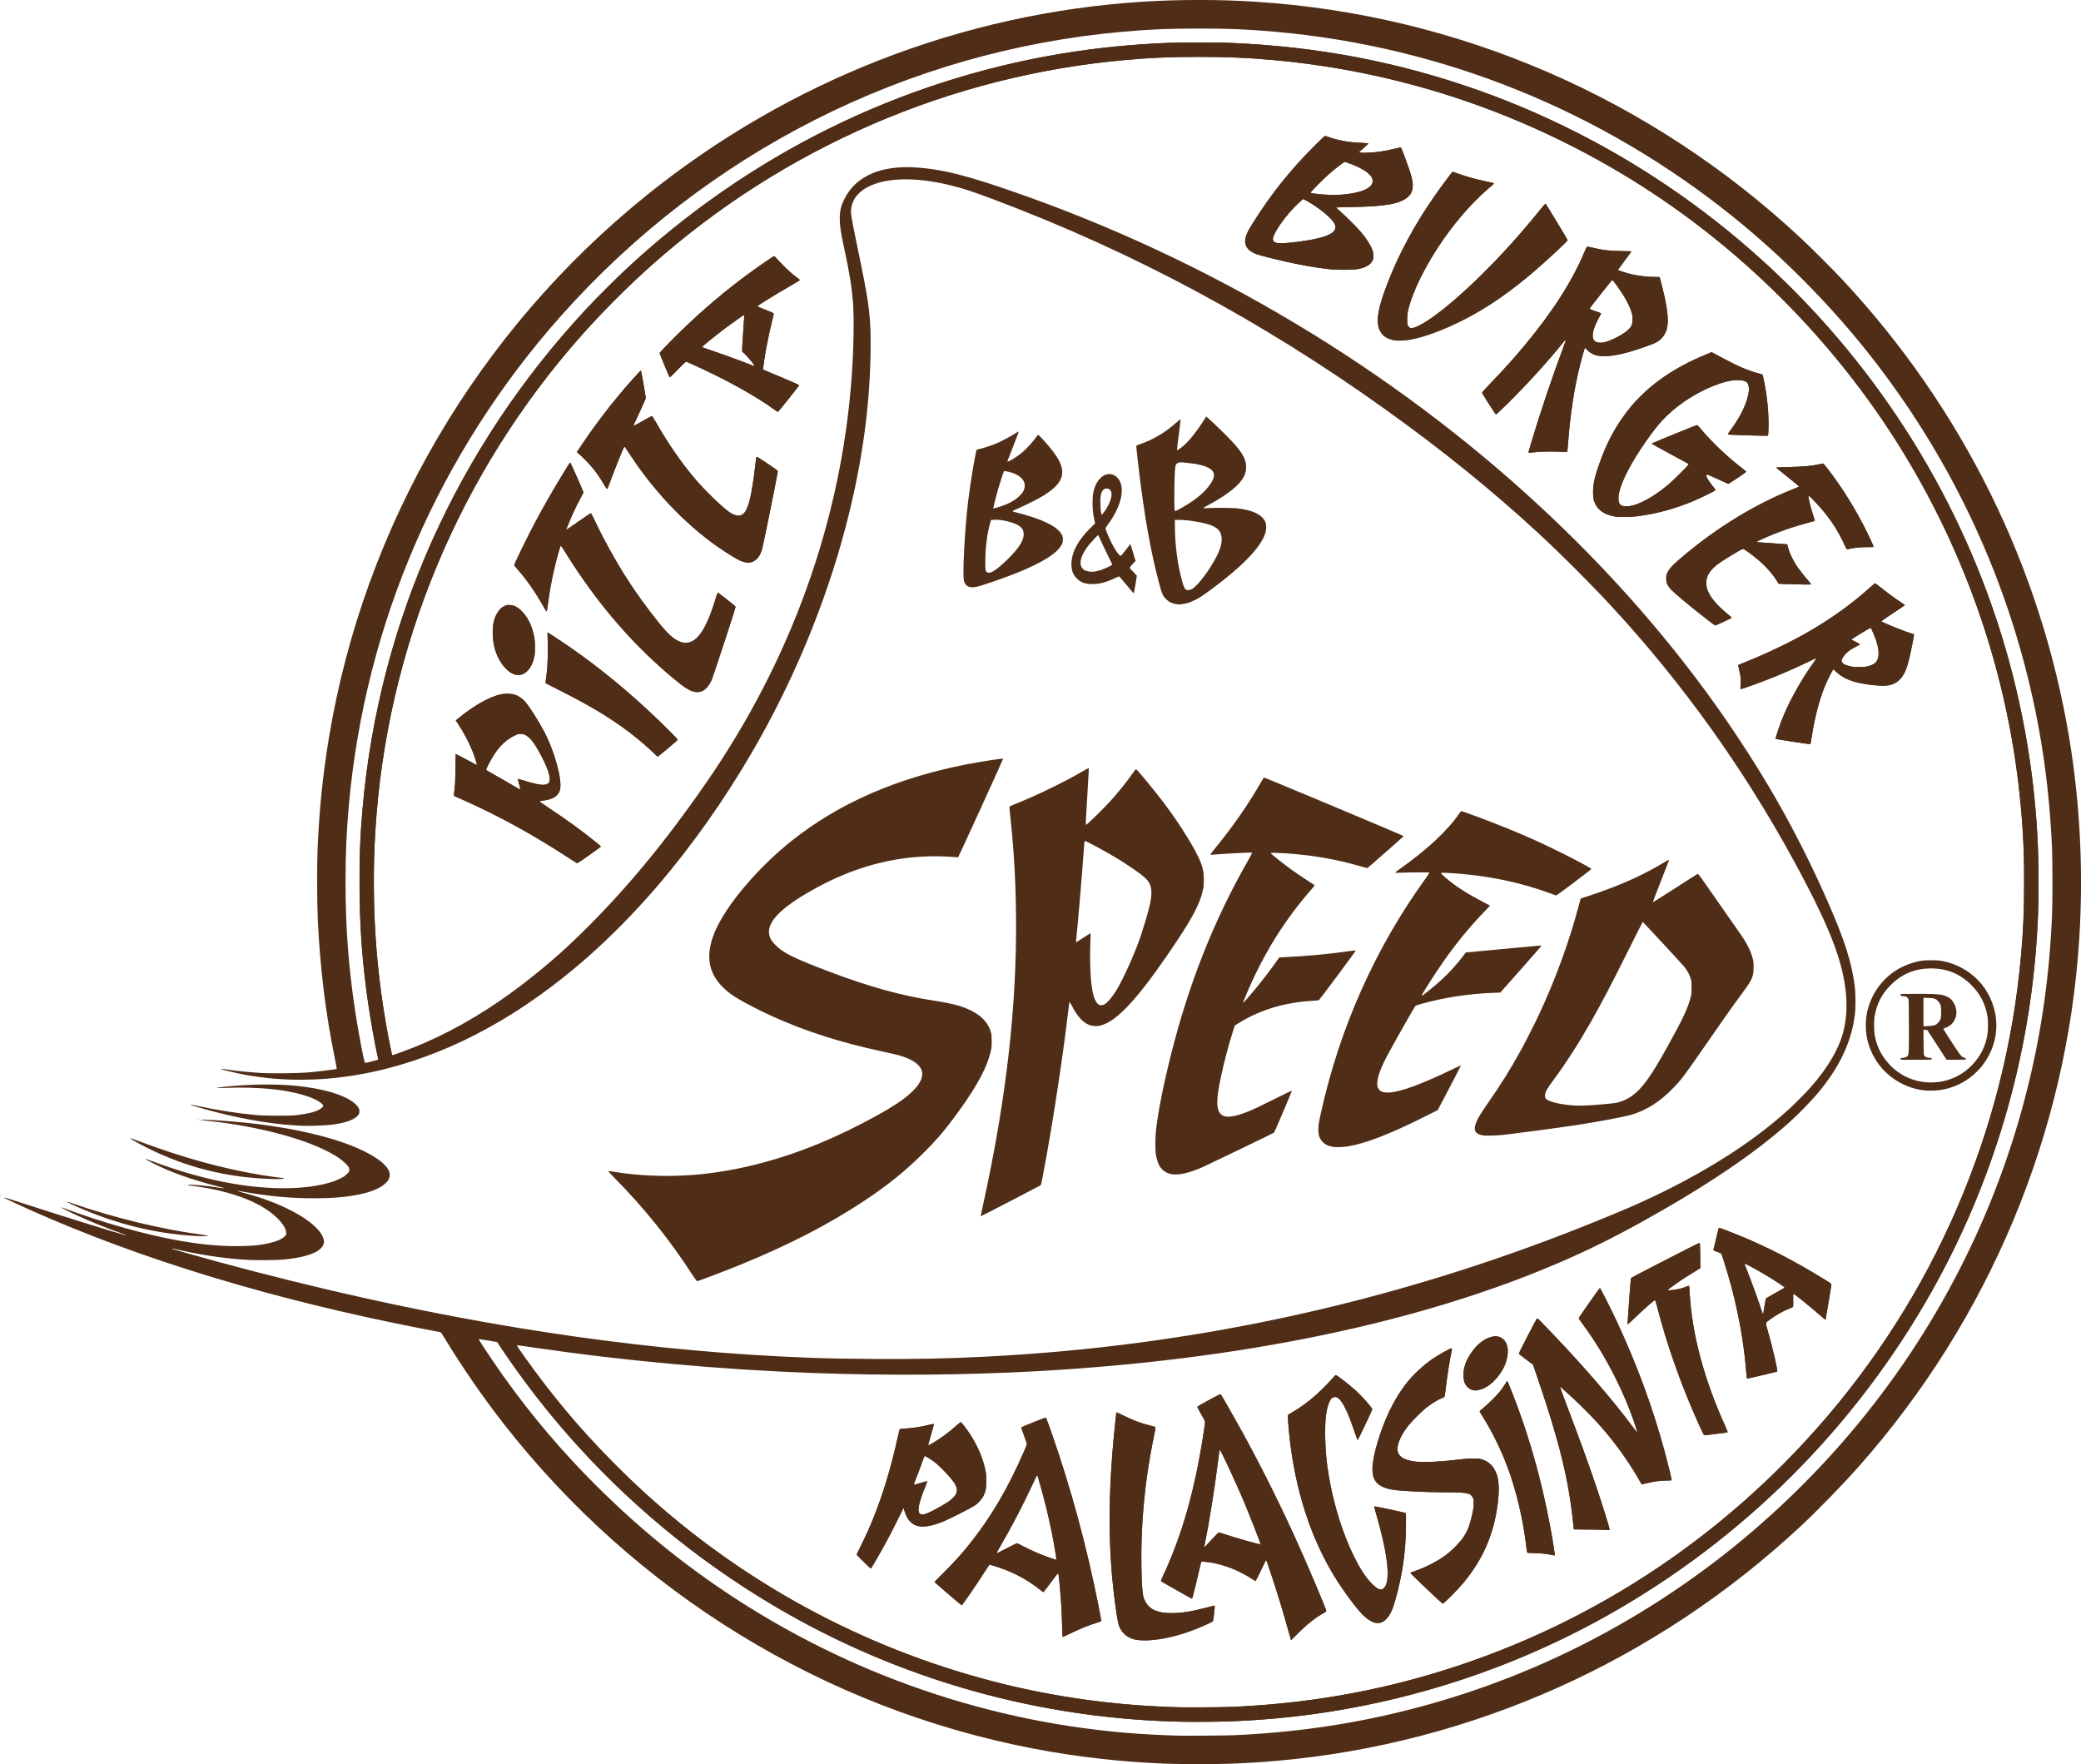
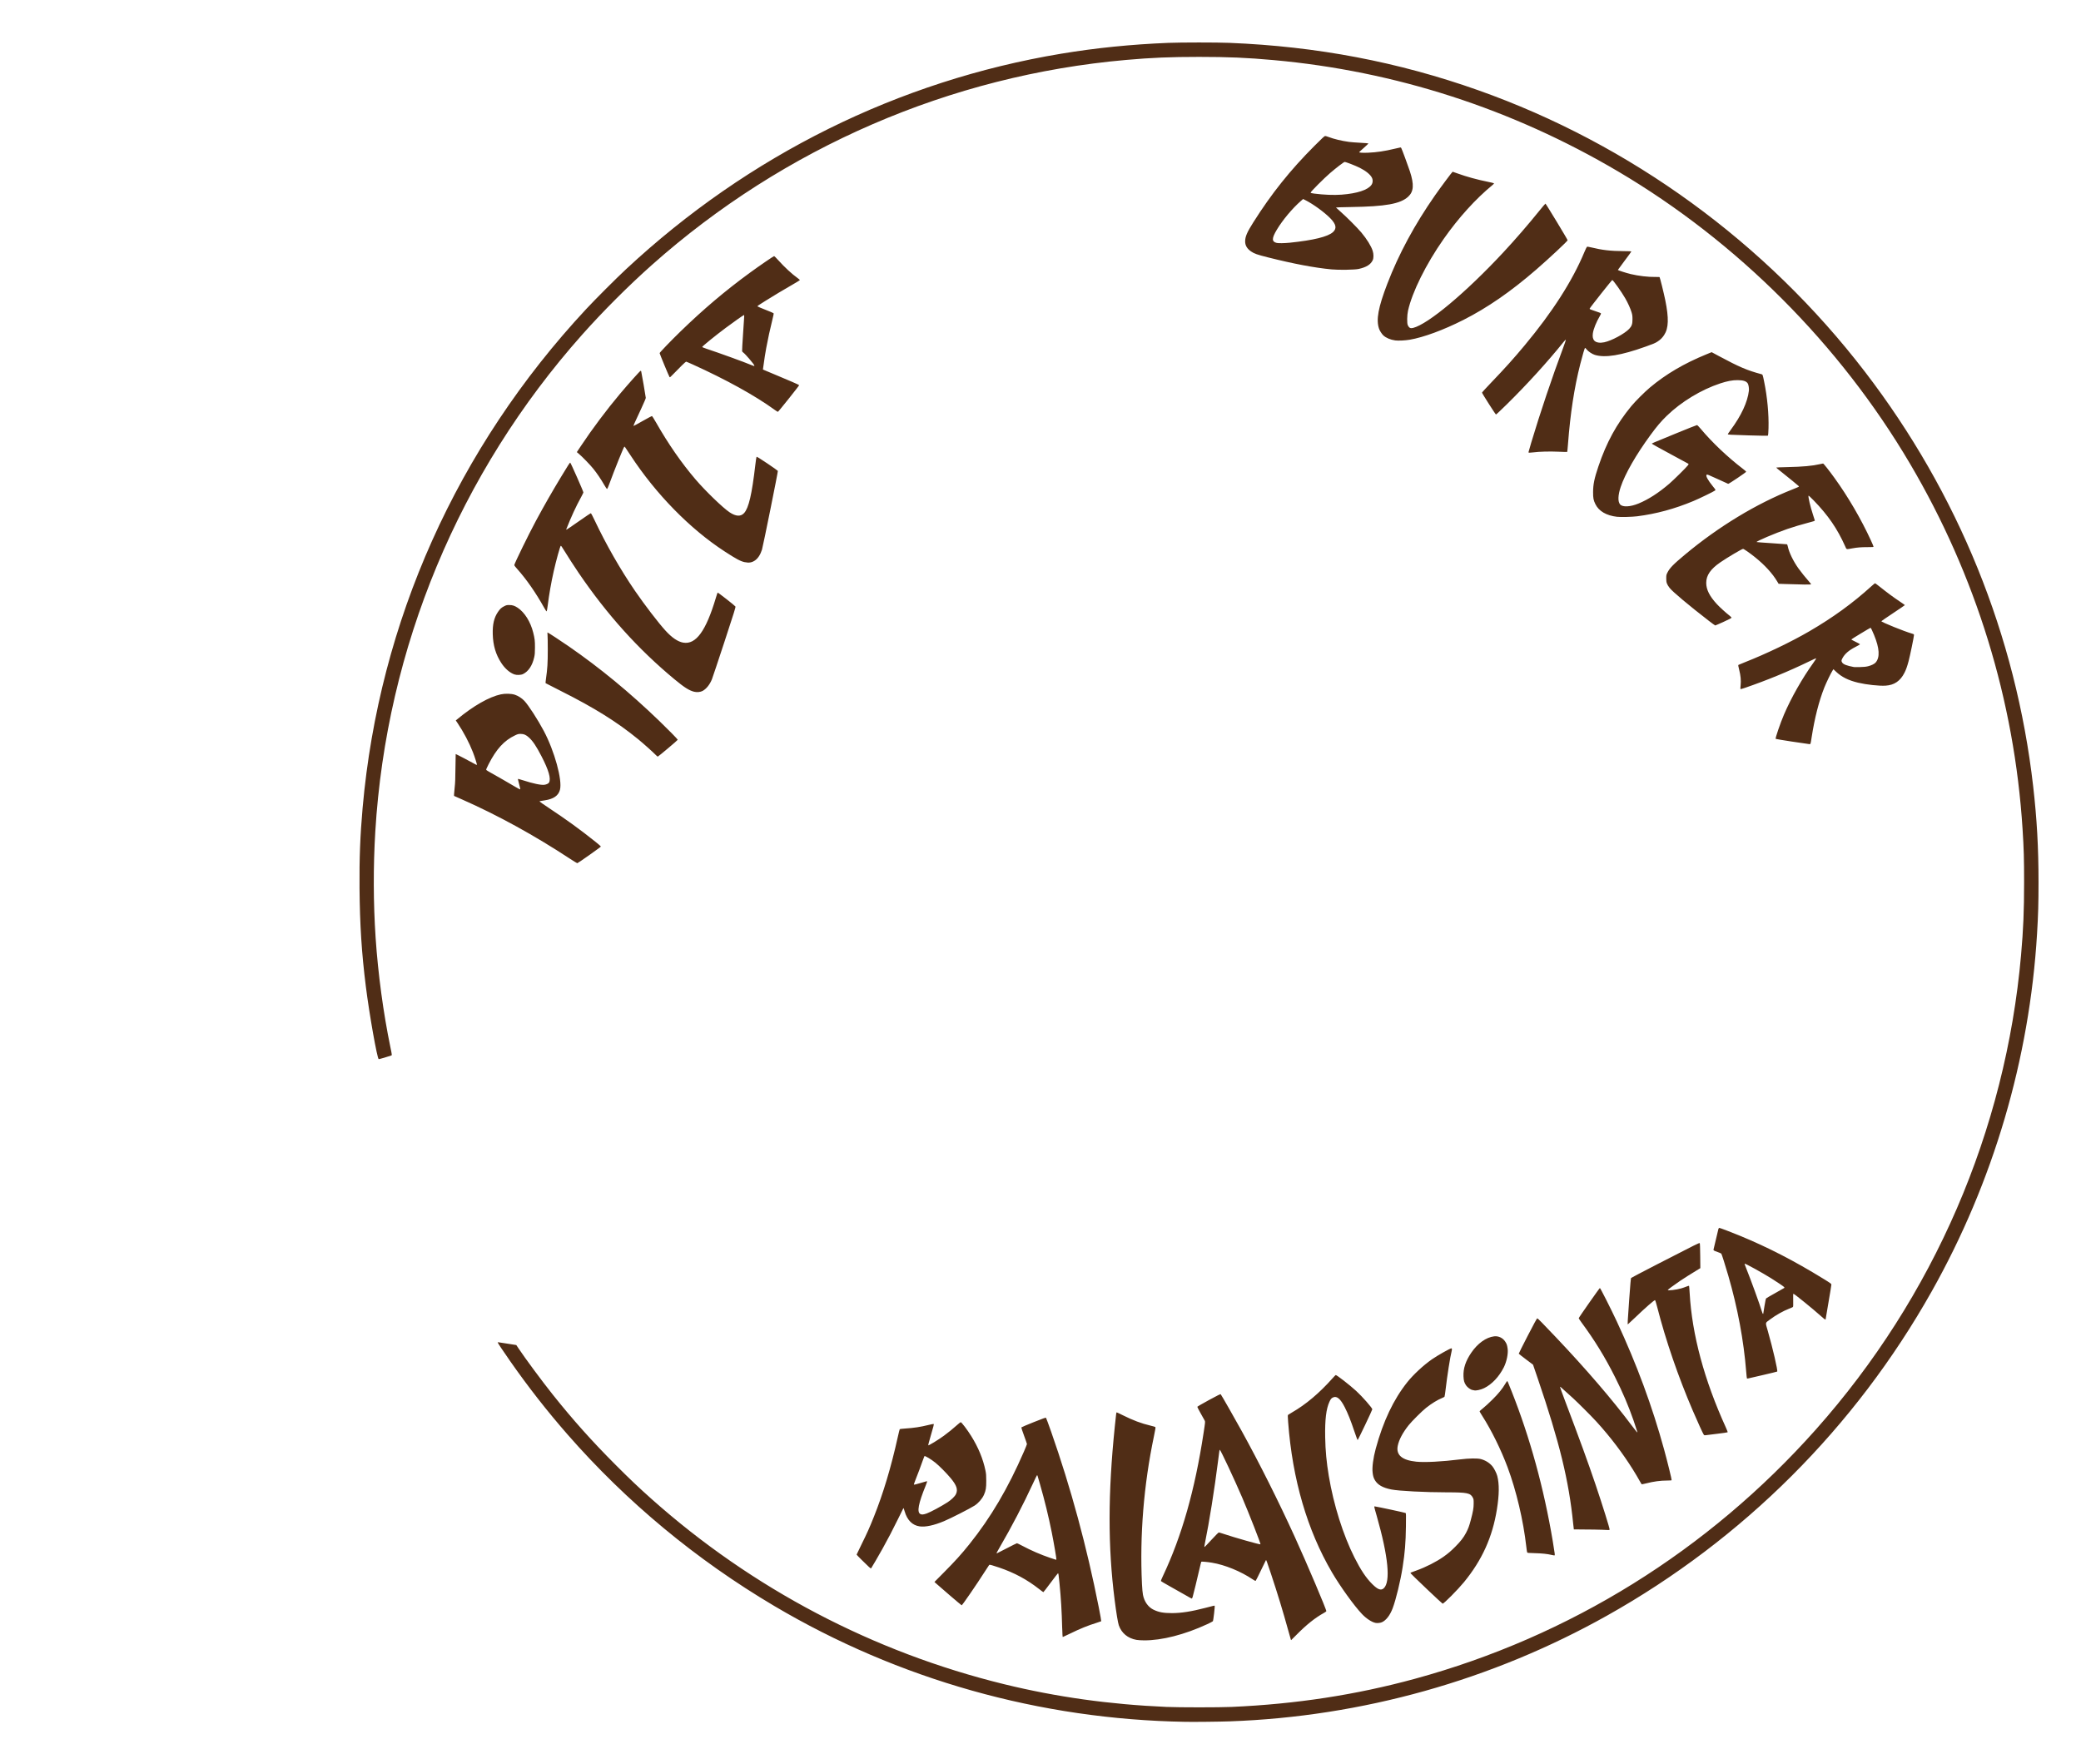
<svg xmlns="http://www.w3.org/2000/svg" width="206.762mm" height="175.266mm" viewBox="0 0 206.762 175.266" version="1.1" id="svg8">
  <defs id="defs2" />
  <g id="layer1" transform="translate(3.965,-40.484)">
    <g id="g42" transform="translate(-0.756,-4.914)">
      <g id="g52" style="fill:#502d16;fill-opacity:1" transform="translate(-1.134,-0.378)">
-         <path id="path46" d="m 113.647,220.995 c -4.481,-0.188 -8.794,-0.683 -13.019,-1.492 -20.824,-3.99 -39.586,-15.504 -52.718,-32.352 -2,-2.566 -4.049,-5.534 -5.726,-8.294 -0.207,-0.341 -0.399,-0.645 -0.426,-0.676 -0.027,-0.031 -0.112,-0.066 -0.189,-0.079 -0.077,-0.013 -0.826,-0.156 -1.664,-0.318 C 25.218,174.934 11.973,170.927 0.946,165.995 -0.202,165.482 -1.621,164.82 -1.666,164.778 c -0.088,-0.083 0.261,0.02 2.064,0.608 3.091,1.009 8.474,2.687 9.868,3.076 0.241,0.067 0.239,0.038 -0.004,-0.051 -2.178,-0.796 -3.074,-1.156 -4.625,-1.862 -1.034,-0.471 -1.724,-0.823 -1.623,-0.829 0.011,-6e-4 0.207,0.068 0.436,0.153 3.729,1.379 7.776,2.523 11.006,3.11 2.295,0.417 4.065,0.594 5.948,0.595 1.489,4e-4 2.421,-0.089 3.374,-0.325 0.762,-0.188 1.18,-0.382 1.465,-0.68 0.13,-0.135 0.13,-0.137 0.113,-0.354 -0.052,-0.648 -0.876,-1.592 -2.051,-2.35 -1.361,-0.878 -3.275,-1.57 -5.565,-2.011 -0.616,-0.119 -1.529,-0.262 -1.935,-0.303 -0.124,-0.013 -0.226,-0.036 -0.226,-0.052 0,-0.094 1.804,0.058 3.046,0.257 0.454,0.073 0.587,0.082 0.537,0.035 -0.008,-0.007 -0.331,-0.092 -0.718,-0.188 -1.737,-0.433 -3.538,-1.023 -4.925,-1.615 -0.836,-0.357 -2.249,-1.065 -2.175,-1.09 0.019,-0.006 0.335,0.101 0.702,0.238 2.249,0.839 4.244,1.439 6.298,1.893 4.598,1.016 8.885,1.06 11.701,0.12 0.145,-0.048 0.45,-0.178 0.679,-0.289 0.353,-0.171 0.454,-0.238 0.662,-0.442 0.235,-0.231 0.246,-0.247 0.246,-0.397 0,-0.231 -0.043,-0.311 -0.328,-0.604 -0.316,-0.325 -0.612,-0.554 -1.096,-0.848 -2.569,-1.558 -7.452,-2.89 -12.609,-3.438 -0.676,-0.072 -0.919,-0.131 -0.536,-0.131 0.222,3.4e-4 1.611,0.086 2.471,0.152 4.844,0.373 9.205,1.231 12.234,2.408 2.079,0.807 3.512,1.779 3.818,2.589 0.383,1.014 -0.948,1.947 -3.384,2.373 -1.222,0.214 -2.378,0.298 -4.055,0.298 -2.444,-0.001 -4.523,-0.199 -7.322,-0.696 -0.239,-0.042 -0.325,-0.044 -0.282,-0.007 0.008,0.007 0.308,0.09 0.667,0.184 3.582,0.943 6.624,2.546 7.6,4.005 0.175,0.262 0.309,0.61 0.309,0.806 0,0.418 -0.315,0.795 -0.905,1.084 -0.71,0.348 -1.646,0.562 -3.117,0.713 -0.561,0.058 -2.608,0.078 -3.435,0.035 -2.095,-0.11 -4.18,-0.396 -6.518,-0.894 -0.304,-0.065 -0.636,-0.138 -0.737,-0.163 -0.33,-0.081 -0.369,-0.087 -0.369,-0.061 0,0.032 0.011,0.035 1.307,0.406 4.238,1.211 9.615,2.603 14.343,3.711 16.76,3.931 32.465,6.148 47.57,6.716 2.312,0.087 3.297,0.105 6.581,0.124 4.344,0.024 7.078,-0.032 10.946,-0.226 20.548,-1.028 40.302,-5.324 59.4,-12.917 1.524,-0.606 3.605,-1.461 4.49,-1.845 6.544,-2.837 11.999,-6.185 15.952,-9.789 0.574,-0.523 1.737,-1.693 2.178,-2.191 1.774,-2.002 2.938,-4.029 3.331,-5.798 0.469,-2.115 0.281,-4.482 -0.572,-7.205 -0.734,-2.342 -2.097,-5.282 -4.444,-9.584 -4.999,-9.165 -11.044,-17.6 -18.034,-25.167 -2.144,-2.321 -4.983,-5.16 -7.324,-7.324 -4.579,-4.233 -9.546,-8.25 -15.239,-12.322 -12.26,-8.771 -24.986,-15.594 -38.799,-20.802 -2.085,-0.786 -3.051,-1.103 -4.323,-1.42 -3.709,-0.924 -6.875,-0.783 -8.646,0.386 -0.32,0.212 -0.692,0.573 -0.872,0.848 -0.286,0.437 -0.445,1.041 -0.405,1.532 0.028,0.339 0.252,1.533 0.607,3.228 1.112,5.314 1.283,6.461 1.339,9.015 0.032,1.466 -0.041,3.699 -0.185,5.606 -0.87,11.534 -4.983,24.263 -11.46,35.463 -2.846,4.922 -6.104,9.535 -9.632,13.639 -2.153,2.504 -4.641,5.028 -6.96,7.059 -6.361,5.569 -13.042,9.252 -19.954,10.999 -3.813,0.964 -7.677,1.284 -11.357,0.942 -0.764,-0.071 -1.813,-0.215 -2.55,-0.35 -0.893,-0.164 -2.364,-0.51 -2.425,-0.572 -0.039,-0.039 0.037,-0.038 0.298,0.004 0.996,0.162 2.537,0.319 3.799,0.386 0.966,0.051 3.532,0.022 4.411,-0.05 1.116,-0.091 2.921,-0.316 2.975,-0.369 0.011,-0.011 -0.073,-0.468 -0.187,-1.016 -0.914,-4.416 -1.483,-9.057 -1.703,-13.899 -0.07,-1.55 -0.081,-5.391 -0.018,-6.887 0.162,-3.9 0.524,-7.45 1.132,-11.109 3.507,-21.117 14.788,-40.366 31.582,-53.89 14.118,-11.369 31.312,-18.074 49.279,-19.215 3.629,-0.231 7.572,-0.231 11.176,-2.08e-4 20.194,1.291 39.235,9.539 54.189,23.474 1.051,0.979 3.256,3.185 4.222,4.222 11.863,12.746 19.625,28.448 22.455,45.425 1.082,6.493 1.423,13.248 1.004,19.923 -1.213,19.329 -8.918,37.8 -21.877,52.446 -1.652,1.868 -4.043,4.325 -5.802,5.965 -14.398,13.418 -32.632,21.589 -52.01,23.307 -1.45,0.129 -2.92,0.222 -4.491,0.285 -1.542,0.062 -5.188,0.061 -6.686,-0.002 z m 6.887,-2.828 c 5.827,-0.258 11.28,-1.03 16.714,-2.365 11.402,-2.801 21.988,-7.899 31.36,-15.101 4.732,-3.636 9.278,-7.971 13.155,-12.546 8.531,-10.063 14.554,-21.834 17.675,-34.544 1.342,-5.463 2.107,-10.903 2.369,-16.83 0.057,-1.28 0.057,-5.455 0,-6.736 -0.264,-5.987 -1.032,-11.407 -2.401,-16.957 -2.954,-11.972 -8.513,-23.15 -16.324,-32.825 -3.774,-4.675 -8.216,-9.117 -12.883,-12.884 -13.103,-10.578 -28.875,-16.964 -45.559,-18.448 -2.722,-0.242 -4.557,-0.319 -7.59,-0.319 -3.021,2.52e-4 -4.858,0.078 -7.59,0.32 C 88.006,50.838 68.123,60.898 53.661,77.164 41.58,90.753 34.241,107.643 32.598,125.639 c -0.244,2.675 -0.34,4.859 -0.341,7.775 -0.001,4.5 0.298,8.494 0.965,12.869 0.203,1.333 0.565,3.348 0.792,4.407 0.131,0.613 0.15,0.671 0.217,0.681 0.074,0.011 1.213,-0.283 1.256,-0.324 0.013,-0.012 -0.044,-0.339 -0.126,-0.726 -0.553,-2.608 -1.056,-5.923 -1.336,-8.814 -0.259,-2.671 -0.352,-4.524 -0.376,-7.507 -0.024,-2.946 0.064,-5.222 0.308,-7.976 1.644,-18.513 9.377,-35.761 22.215,-49.547 0.908,-0.975 2.972,-3.039 3.957,-3.956 12.17,-11.338 27.071,-18.718 43.233,-21.411 3.435,-0.572 6.96,-0.929 10.653,-1.077 1.253,-0.05 4.814,-0.051 6.066,-3.59e-4 8.678,0.349 16.757,1.887 24.715,4.706 15.145,5.365 28.59,15.152 38.427,27.972 9.265,12.074 15,26.206 16.715,41.186 0.372,3.248 0.531,6.098 0.531,9.517 0,2.136 -0.031,3.216 -0.146,5.127 -0.752,12.462 -4.346,24.66 -10.471,35.539 -7.608,13.513 -18.732,24.62 -32.254,32.205 -10.842,6.082 -23.005,9.654 -35.422,10.403 -1.908,0.115 -2.989,0.146 -5.127,0.146 -2.14,0 -3.236,-0.031 -5.111,-0.146 -13.12,-0.801 -25.817,-4.691 -37.09,-11.364 -7.742,-4.583 -14.669,-10.329 -20.534,-17.035 -2.03,-2.321 -3.929,-4.749 -5.705,-7.293 -0.712,-1.021 -1.232,-1.798 -1.232,-1.843 0,-0.04 -0.068,-0.054 -0.931,-0.197 -0.891,-0.147 -0.946,-0.153 -0.946,-0.095 0,0.063 1.708,2.608 2.414,3.597 2.849,3.991 5.786,7.456 9.231,10.891 4.724,4.712 9.644,8.628 15.192,12.093 12.458,7.781 26.8,12.191 41.377,12.723 0.535,0.019 1.108,0.04 1.273,0.046 0.636,0.023 4.764,-0.011 5.546,-0.045 z m -0.117,-2.815 c 6.299,-0.282 12.264,-1.201 18.08,-2.787 15.404,-4.201 29.152,-12.745 39.843,-24.761 11.711,-13.163 18.856,-29.682 20.394,-47.151 0.225,-2.554 0.301,-4.394 0.301,-7.239 0,-2.336 -0.028,-3.302 -0.152,-5.261 -0.812,-12.797 -4.627,-25.184 -11.185,-36.31 -6.991,-11.861 -17.161,-22.044 -28.994,-29.028 -10.56,-6.233 -22.148,-9.978 -34.249,-11.069 -2.626,-0.237 -4.499,-0.317 -7.39,-0.317 -2.852,1.34e-4 -4.706,0.077 -7.255,0.302 -17.444,1.537 -33.981,8.687 -47.118,20.372 -2.33,2.072 -4.856,4.598 -6.923,6.922 -12.215,13.732 -19.455,31.125 -20.555,49.38 -0.112,1.856 -0.144,2.996 -0.143,5.077 0.003,5.539 0.523,10.766 1.604,16.136 0.104,0.516 0.2,0.951 0.214,0.967 0.03,0.034 0.089,0.016 0.886,-0.271 3.31,-1.191 6.517,-2.859 9.769,-5.08 2.17,-1.482 4.725,-3.526 6.686,-5.348 4.62,-4.292 8.885,-9.264 13.167,-15.35 1.227,-1.744 1.958,-2.842 2.961,-4.448 7.808,-12.504 12.072,-26.566 12.369,-40.795 0.026,-1.246 0.006,-2.812 -0.044,-3.405 -0.143,-1.701 -0.322,-2.818 -0.839,-5.241 -0.364,-1.707 -0.451,-2.234 -0.476,-2.882 -0.035,-0.919 0.072,-1.449 0.444,-2.195 0.607,-1.218 1.509,-2.043 2.839,-2.596 1.086,-0.451 2.549,-0.658 4.059,-0.573 2.833,0.159 5.467,0.833 11.08,2.834 10,3.566 19.641,8.204 28.703,13.808 17.144,10.603 31.71,24.404 41.93,39.728 3.67,5.503 6.497,10.658 9.132,16.653 1.639,3.73 2.35,5.955 2.646,8.288 0.099,0.776 0.106,2.186 0.016,2.889 -0.337,2.63 -1.428,5.004 -3.441,7.49 -0.752,0.929 -2.147,2.376 -3.149,3.266 -3.49,3.102 -8.284,6.328 -14.628,9.843 -2.869,1.59 -5.345,2.811 -8.143,4.015 -13.884,5.976 -31.624,9.663 -51.914,10.79 -6.975,0.388 -14.734,0.452 -22.13,0.183 -9.366,-0.34 -19.001,-1.223 -28.198,-2.582 -0.683,-0.101 -1.271,-0.179 -1.306,-0.174 -0.074,0.011 0.031,0.172 0.93,1.434 1.607,2.253 3.484,4.618 5.28,6.652 2.156,2.442 4.767,5.065 7.175,7.207 10.001,8.895 21.998,15.193 35.003,18.375 5.207,1.274 10.832,2.058 16.136,2.25 0.544,0.02 1.124,0.041 1.29,0.047 0.615,0.023 4.518,-0.011 5.295,-0.046 z m -9.573,-6.656 c -0.867,-0.157 -1.484,-0.668 -1.758,-1.454 -0.089,-0.257 -0.251,-1.241 -0.413,-2.518 -0.673,-5.285 -0.668,-10.559 0.016,-17.222 0.143,-1.392 0.145,-1.407 0.194,-1.407 0.022,0 0.304,0.132 0.626,0.294 0.973,0.488 1.822,0.807 2.698,1.013 0.258,0.061 0.488,0.128 0.512,0.149 0.034,0.031 0.005,0.216 -0.143,0.925 -1.013,4.836 -1.419,9.854 -1.187,14.677 0.022,0.456 0.061,0.879 0.099,1.069 0.136,0.684 0.518,1.22 1.054,1.479 0.516,0.249 0.982,0.335 1.824,0.336 0.903,0.001 1.941,-0.16 3.287,-0.511 0.894,-0.233 0.936,-0.243 0.958,-0.22 0.038,0.038 -0.128,1.481 -0.177,1.538 -0.026,0.03 -0.284,0.165 -0.573,0.298 -2.229,1.032 -4.491,1.611 -6.256,1.603 -0.276,-0.001 -0.618,-0.023 -0.76,-0.049 z m 15.343,-0.006 c -0.008,-0.014 -0.131,-0.447 -0.274,-0.963 -0.507,-1.843 -1.05,-3.621 -1.712,-5.613 -0.405,-1.219 -0.462,-1.373 -0.495,-1.339 -0.009,0.009 -0.229,0.461 -0.49,1.004 -0.261,0.544 -0.494,1.009 -0.519,1.034 -0.037,0.038 -0.084,0.019 -0.291,-0.12 -1.203,-0.809 -2.769,-1.45 -4.067,-1.665 -0.444,-0.074 -1.029,-0.127 -1.057,-0.096 -0.013,0.015 -0.103,0.374 -0.199,0.798 -0.191,0.844 -0.575,2.418 -0.656,2.692 -0.028,0.095 -0.069,0.173 -0.09,0.173 -0.021,0 -0.341,-0.176 -0.711,-0.392 -0.37,-0.215 -1.049,-0.599 -1.51,-0.853 -0.461,-0.254 -0.842,-0.482 -0.847,-0.507 -0.005,-0.025 0.083,-0.241 0.196,-0.479 1.882,-3.974 3.183,-8.553 4.05,-14.255 0.165,-1.087 0.165,-1.087 0.103,-1.209 -0.034,-0.067 -0.215,-0.39 -0.401,-0.717 -0.186,-0.327 -0.334,-0.617 -0.329,-0.643 0.006,-0.026 0.522,-0.326 1.149,-0.667 0.895,-0.487 1.147,-0.61 1.177,-0.577 0.065,0.07 1.403,2.411 2.091,3.661 1.761,3.195 3.642,6.948 5.252,10.473 1.206,2.641 3.189,7.313 3.149,7.418 -0.01,0.027 -0.122,0.106 -0.247,0.175 -0.866,0.477 -1.733,1.17 -2.721,2.172 -0.283,0.288 -0.52,0.523 -0.526,0.523 -0.006,0 -0.018,-0.011 -0.026,-0.025 z m -7.885,-9.945 c 0.373,-0.406 0.688,-0.721 0.72,-0.721 0.032,0 0.238,0.061 0.459,0.135 1.118,0.377 3.651,1.093 3.683,1.041 0.036,-0.059 -1.124,-3.023 -1.818,-4.645 -0.763,-1.783 -2.15,-4.742 -2.222,-4.742 -0.034,0 -0.041,0.041 -0.181,1.156 -0.347,2.753 -0.875,6.057 -1.292,8.088 -0.072,0.348 -0.077,0.407 -0.037,0.407 0.015,0 0.325,-0.324 0.689,-0.721 z m -14.839,8.822 c -0.046,-1.762 -0.122,-3.024 -0.273,-4.532 -0.087,-0.871 -0.1,-0.955 -0.148,-0.955 -0.016,0 -0.342,0.422 -0.726,0.938 -0.383,0.516 -0.709,0.938 -0.724,0.938 -0.015,0 -0.197,-0.133 -0.403,-0.295 -1.214,-0.955 -2.479,-1.636 -3.995,-2.152 -0.258,-0.088 -0.577,-0.19 -0.71,-0.227 -0.223,-0.062 -0.244,-0.063 -0.288,-0.012 -0.026,0.03 -0.225,0.334 -0.442,0.675 -0.778,1.222 -2.216,3.314 -2.28,3.317 -0.029,10e-4 -2.19,-1.847 -2.575,-2.201 l -0.129,-0.119 0.902,-0.909 c 1.173,-1.183 1.759,-1.83 2.579,-2.853 2.116,-2.639 3.839,-5.565 5.407,-9.183 0.166,-0.383 0.302,-0.723 0.302,-0.754 0,-0.031 -0.129,-0.407 -0.287,-0.835 -0.158,-0.428 -0.28,-0.796 -0.272,-0.818 0.008,-0.021 0.555,-0.255 1.214,-0.518 0.976,-0.39 1.207,-0.471 1.24,-0.435 0.022,0.024 0.252,0.647 0.511,1.384 1.961,5.593 3.539,11.413 4.734,17.459 0.146,0.737 0.254,1.351 0.241,1.364 -0.013,0.013 -0.22,0.084 -0.46,0.158 -0.851,0.262 -1.654,0.588 -2.653,1.079 -0.371,0.183 -0.69,0.332 -0.708,0.332 -0.02,0 -0.041,-0.332 -0.055,-0.846 z m -0.577,-6.853 c 0.024,-0.039 -0.255,-1.676 -0.46,-2.697 -0.324,-1.613 -0.708,-3.184 -1.165,-4.768 -0.112,-0.387 -0.217,-0.753 -0.235,-0.813 -0.017,-0.06 -0.043,-0.109 -0.058,-0.109 -0.015,0 -0.198,0.373 -0.408,0.829 -0.942,2.047 -2.14,4.347 -3.267,6.276 -0.329,0.562 -0.381,0.669 -0.327,0.669 0.012,0 0.456,-0.226 0.985,-0.503 0.53,-0.276 0.987,-0.503 1.016,-0.503 0.029,0 0.251,0.106 0.493,0.235 0.902,0.482 1.877,0.904 2.828,1.225 0.581,0.196 0.575,0.194 0.598,0.157 z m 31.694,6.291 c -0.369,-0.076 -0.906,-0.43 -1.331,-0.877 -0.784,-0.825 -2.151,-2.722 -2.977,-4.131 -2.46,-4.194 -3.932,-9.237 -4.359,-14.928 -0.042,-0.553 -0.043,-0.693 -0.009,-0.726 0.023,-0.023 0.193,-0.128 0.378,-0.234 1.386,-0.796 2.718,-1.917 4.037,-3.398 0.156,-0.175 0.299,-0.322 0.318,-0.327 0.09,-0.022 1.4,0.997 2.047,1.591 0.607,0.558 1.589,1.678 1.59,1.814 8.7e-4,0.078 -1.418,3.054 -1.456,3.054 -0.02,0 -0.17,-0.4 -0.334,-0.889 -0.362,-1.078 -0.632,-1.755 -0.95,-2.378 -0.422,-0.828 -0.785,-1.135 -1.148,-0.972 -0.177,0.08 -0.247,0.162 -0.371,0.436 -0.327,0.719 -0.454,1.78 -0.423,3.518 0.024,1.34 0.132,2.489 0.36,3.854 0.481,2.872 1.42,5.856 2.547,8.093 0.632,1.254 1.155,2.038 1.771,2.649 0.551,0.547 0.867,0.663 1.139,0.417 0.7,-0.633 0.457,-3.151 -0.695,-7.188 -0.288,-1.008 -0.278,-0.958 -0.172,-0.945 0.258,0.031 3.006,0.621 3.045,0.654 0.039,0.032 0.043,0.251 0.028,1.329 -0.024,1.653 -0.099,2.573 -0.329,4.056 -0.206,1.33 -0.66,3.206 -0.987,4.073 -0.264,0.701 -0.654,1.208 -1.071,1.392 -0.169,0.075 -0.459,0.103 -0.65,0.064 z m 5.07,-3.401 c -0.864,-0.821 -1.576,-1.513 -1.582,-1.538 -0.01,-0.047 0.015,-0.058 0.597,-0.265 0.93,-0.331 1.989,-0.871 2.698,-1.374 0.454,-0.323 0.708,-0.54 1.159,-0.99 0.522,-0.523 0.823,-0.91 1.066,-1.375 0.22,-0.421 0.315,-0.677 0.473,-1.275 0.227,-0.86 0.283,-1.182 0.284,-1.642 7.4e-4,-0.392 -0.005,-0.43 -0.09,-0.592 -0.236,-0.448 -0.564,-0.514 -2.556,-0.515 -2.185,-8.8e-4 -4.793,-0.136 -5.54,-0.286 -0.851,-0.172 -1.352,-0.457 -1.627,-0.925 -0.128,-0.219 -0.185,-0.403 -0.225,-0.737 -0.065,-0.535 0.053,-1.449 0.309,-2.391 0.74,-2.726 1.761,-4.879 3.132,-6.602 0.597,-0.75 1.597,-1.679 2.443,-2.269 0.565,-0.394 1.815,-1.099 1.947,-1.099 0.055,0 0.061,0.13 0.015,0.302 -0.129,0.473 -0.449,2.501 -0.586,3.716 -0.047,0.413 -0.101,0.769 -0.12,0.793 -0.019,0.023 -0.121,0.077 -0.227,0.12 -0.464,0.187 -1.044,0.543 -1.596,0.979 -0.41,0.324 -1.43,1.339 -1.741,1.732 -0.59,0.746 -0.951,1.427 -1.078,2.031 -0.192,0.921 0.412,1.443 1.843,1.59 0.836,0.086 2.554,-0.003 4.34,-0.226 0.898,-0.112 1.735,-0.125 2.078,-0.031 0.457,0.125 0.842,0.365 1.133,0.706 0.172,0.202 0.421,0.694 0.493,0.974 0.206,0.802 0.195,1.851 -0.036,3.301 -0.441,2.767 -1.476,5.055 -3.282,7.255 -0.609,0.741 -1.985,2.128 -2.112,2.128 -0.022,0 -0.747,-0.672 -1.611,-1.493 z m -55.397,-2.163 c -0.36,-0.329 -1.217,-1.186 -1.217,-1.216 0,-0.017 0.225,-0.484 0.5,-1.039 0.538,-1.086 0.78,-1.626 1.21,-2.702 0.942,-2.356 1.71,-4.918 2.382,-7.942 0.092,-0.415 0.18,-0.767 0.195,-0.782 0.015,-0.015 0.244,-0.042 0.509,-0.059 0.889,-0.057 1.549,-0.157 2.349,-0.356 0.272,-0.067 0.505,-0.111 0.518,-0.098 0.03,0.03 -0.024,0.24 -0.331,1.287 -0.131,0.447 -0.23,0.822 -0.219,0.833 0.042,0.042 0.996,-0.539 1.558,-0.95 0.432,-0.315 0.911,-0.705 1.346,-1.095 0.156,-0.14 0.303,-0.254 0.327,-0.254 0.083,0 0.654,0.752 1.039,1.369 0.713,1.143 1.178,2.27 1.421,3.44 0.064,0.308 0.077,0.476 0.078,1.022 0.002,0.706 -0.04,0.958 -0.231,1.389 -0.173,0.392 -0.553,0.827 -0.932,1.07 -0.461,0.295 -2.391,1.277 -3.041,1.547 -1.004,0.417 -1.826,0.594 -2.404,0.516 -0.728,-0.098 -1.245,-0.614 -1.5,-1.494 -0.083,-0.286 -0.105,-0.339 -0.128,-0.311 -0.006,0.008 -0.247,0.493 -0.534,1.078 -0.546,1.112 -0.991,1.965 -1.525,2.924 -0.372,0.668 -1.106,1.931 -1.147,1.973 -0.016,0.017 -0.114,-0.049 -0.224,-0.149 z m 5.755,-5.307 c 0.364,-0.127 1.45,-0.711 2.063,-1.108 0.385,-0.249 0.728,-0.583 0.837,-0.813 0.211,-0.445 0.07,-0.869 -0.524,-1.584 -0.409,-0.492 -1.145,-1.235 -1.523,-1.537 -0.445,-0.356 -1.037,-0.709 -1.088,-0.65 -0.013,0.015 -0.081,0.194 -0.151,0.396 -0.157,0.457 -0.568,1.551 -0.768,2.044 -0.082,0.203 -0.138,0.38 -0.124,0.395 0.014,0.014 0.298,-0.057 0.631,-0.159 0.333,-0.102 0.623,-0.185 0.643,-0.185 0.06,0 0.043,0.074 -0.099,0.422 -0.734,1.797 -0.894,2.652 -0.534,2.839 0.142,0.074 0.299,0.059 0.638,-0.059 z m 62.062,4.118 c -0.386,-0.095 -0.947,-0.154 -1.653,-0.172 -0.704,-0.018 -0.733,-0.022 -0.76,-0.089 -0.015,-0.039 -0.052,-0.289 -0.082,-0.556 -0.293,-2.597 -0.991,-5.558 -1.859,-7.885 -0.655,-1.755 -1.601,-3.675 -2.52,-5.111 -0.145,-0.227 -0.263,-0.431 -0.262,-0.452 0.001,-0.022 0.156,-0.16 0.343,-0.308 0.188,-0.147 0.607,-0.532 0.931,-0.855 0.601,-0.597 0.973,-1.054 1.283,-1.576 0.087,-0.147 0.171,-0.267 0.185,-0.267 0.033,0 0.064,0.073 0.438,1.014 1.827,4.604 3.204,9.616 4.087,14.874 0.092,0.546 0.177,1.093 0.19,1.215 0.022,0.219 0.022,0.222 -0.057,0.218 -0.044,-0.002 -0.163,-0.024 -0.264,-0.049 z m 4.977,-2.497 c -0.332,-0.014 -1.084,-0.025 -1.671,-0.026 -0.587,-7e-4 -1.072,-0.006 -1.078,-0.011 -0.005,-0.006 -0.035,-0.259 -0.065,-0.563 -0.428,-4.284 -1.35,-8.061 -3.526,-14.444 l -0.463,-1.357 -0.704,-0.529 c -0.387,-0.291 -0.709,-0.544 -0.715,-0.562 -0.006,-0.018 0.393,-0.817 0.888,-1.775 0.602,-1.166 0.917,-1.742 0.951,-1.742 0.049,0 0.552,0.511 1.877,1.91 3.02,3.188 5.57,6.158 7.519,8.755 0.412,0.549 0.559,0.723 0.555,0.653 -0.002,-0.031 -0.252,-0.789 -0.383,-1.165 -0.531,-1.515 -1.079,-2.798 -1.845,-4.32 -1.004,-1.994 -2.01,-3.632 -3.34,-5.436 -0.144,-0.196 -0.263,-0.379 -0.263,-0.406 0,-0.062 2.046,-2.981 2.102,-2.999 0.042,-0.014 1.123,2.125 1.683,3.326 1.983,4.261 3.517,8.414 4.697,12.718 0.328,1.195 0.774,3.011 0.75,3.05 -0.011,0.019 -0.205,0.033 -0.446,0.033 -0.672,4.3e-4 -1.347,0.092 -2.092,0.283 -0.307,0.079 -0.435,0.099 -0.455,0.072 -0.016,-0.021 -0.079,-0.128 -0.141,-0.239 -0.882,-1.586 -2.053,-3.277 -3.314,-4.79 -0.765,-0.917 -1.217,-1.407 -2.262,-2.449 -0.843,-0.841 -1.266,-1.236 -2.29,-2.14 -0.041,-0.036 -0.084,-0.058 -0.094,-0.048 -0.01,0.01 0.232,0.68 0.539,1.489 1.438,3.793 2.234,5.98 2.988,8.206 0.694,2.051 1.434,4.42 1.404,4.497 -0.009,0.024 -0.059,0.041 -0.11,0.038 -0.051,-0.003 -0.365,-0.017 -0.696,-0.03 z m 10.166,-9.436 c -0.067,-0.075 -0.614,-1.272 -1.108,-2.424 -1.436,-3.344 -2.672,-6.943 -3.516,-10.234 -0.099,-0.385 -0.198,-0.707 -0.221,-0.716 -0.071,-0.027 -0.981,0.769 -2.025,1.771 -0.362,0.348 -0.668,0.633 -0.679,0.633 -0.036,0 -0.02,-0.293 0.132,-2.438 0.104,-1.472 0.164,-2.147 0.193,-2.173 0.062,-0.057 4.655,-2.429 6.179,-3.192 0.457,-0.228 0.617,-0.294 0.642,-0.264 0.02,0.024 0.038,0.531 0.045,1.262 l 0.012,1.221 -0.218,0.133 c -0.847,0.517 -1.415,0.875 -1.776,1.12 -0.618,0.42 -1.24,0.879 -1.24,0.914 0,0.084 0.844,-0.015 1.334,-0.157 0.16,-0.046 0.396,-0.128 0.524,-0.182 0.128,-0.054 0.243,-0.087 0.255,-0.073 0.012,0.014 0.039,0.342 0.061,0.729 0.232,4.115 1.45,8.638 3.59,13.331 0.123,0.269 0.198,0.474 0.181,0.491 -0.017,0.016 -0.49,0.084 -1.052,0.151 -0.562,0.068 -1.075,0.131 -1.14,0.141 -0.088,0.013 -0.132,0.002 -0.172,-0.044 z m -22.833,-4.418 c -0.018,-0.006 -0.089,-0.021 -0.157,-0.032 -0.189,-0.032 -0.502,-0.259 -0.636,-0.462 -0.181,-0.274 -0.235,-0.463 -0.253,-0.901 -0.033,-0.774 0.21,-1.51 0.77,-2.334 0.633,-0.931 1.472,-1.534 2.275,-1.633 0.428,-0.053 0.863,0.153 1.102,0.524 0.153,0.237 0.189,0.343 0.241,0.718 0.066,0.477 -0.1,1.277 -0.38,1.834 -0.474,0.94 -1.182,1.69 -1.954,2.07 -0.344,0.169 -0.834,0.274 -1.007,0.216 z m 27.115,-1.184 c -0.011,-0.018 -0.043,-0.317 -0.071,-0.665 -0.248,-3.113 -0.847,-6.324 -1.781,-9.546 -0.295,-1.017 -0.652,-2.141 -0.694,-2.185 -0.021,-0.022 -0.188,-0.094 -0.371,-0.16 -0.373,-0.134 -0.42,-0.163 -0.402,-0.246 0.14,-0.616 0.46,-1.962 0.486,-2.043 0.019,-0.06 0.057,-0.109 0.084,-0.109 0.069,0 1.177,0.422 2.041,0.777 2.788,1.147 5.438,2.513 8.302,4.278 0.752,0.464 0.796,0.496 0.796,0.591 0,0.055 -0.128,0.843 -0.285,1.751 -0.157,0.908 -0.285,1.666 -0.285,1.684 0,0.079 -0.098,0.012 -0.481,-0.331 -0.805,-0.719 -2.557,-2.142 -2.708,-2.2 -0.04,-0.015 -0.045,0.084 -0.034,0.629 0.011,0.518 0.004,0.654 -0.032,0.684 -0.025,0.02 -0.189,0.093 -0.364,0.161 -0.621,0.243 -1.331,0.645 -1.926,1.091 -0.478,0.358 -0.456,0.233 -0.2,1.125 0.489,1.706 1.011,3.959 0.934,4.033 -0.017,0.016 -0.658,0.173 -1.423,0.349 -0.766,0.175 -1.431,0.329 -1.479,0.341 -0.048,0.012 -0.096,0.007 -0.107,-0.011 z m 1.622,-6.421 c 0,-0.008 0.053,-0.344 0.119,-0.746 0.086,-0.53 0.134,-0.746 0.176,-0.787 0.032,-0.031 0.442,-0.269 0.912,-0.53 0.47,-0.261 0.868,-0.488 0.885,-0.504 0.018,-0.018 0.013,-0.051 -0.012,-0.082 -0.055,-0.067 -0.696,-0.5 -1.292,-0.873 -0.892,-0.559 -2.599,-1.5 -2.643,-1.456 -0.01,0.01 0.072,0.244 0.184,0.519 0.45,1.117 1.331,3.544 1.536,4.23 0.04,0.133 0.087,0.243 0.104,0.243 0.018,0 0.032,-0.007 0.032,-0.015 z m 16.253,-22.174 c -2.079,-0.132 -4.05,-1.333 -5.124,-3.122 -0.628,-1.047 -0.94,-2.152 -0.941,-3.338 -0.001,-0.995 0.19,-1.841 0.63,-2.787 0.503,-1.082 1.379,-2.073 2.388,-2.703 0.757,-0.472 1.667,-0.813 2.545,-0.953 0.371,-0.059 1.469,-0.059 1.843,-5.7e-4 1.87,0.294 3.579,1.406 4.548,2.957 0.955,1.529 1.252,3.33 0.827,5.008 -0.775,3.063 -3.595,5.137 -6.715,4.939 z m 1.01,-0.836 c 0.484,-0.049 0.786,-0.115 1.25,-0.271 0.916,-0.309 1.73,-0.855 2.401,-1.609 0.744,-0.836 1.167,-1.725 1.361,-2.86 0.071,-0.414 0.069,-1.403 -0.003,-1.826 -0.206,-1.213 -0.719,-2.202 -1.598,-3.081 -1.113,-1.113 -2.418,-1.651 -4.003,-1.651 -1.589,0 -2.891,0.536 -4.005,1.65 -0.901,0.901 -1.417,1.914 -1.612,3.167 -0.054,0.349 -0.055,1.334 -6.4e-4,1.676 0.137,0.868 0.405,1.572 0.859,2.262 1.188,1.805 3.203,2.763 5.35,2.545 z m -3.612,-2.26 c -0.036,-0.095 0.015,-0.151 0.136,-0.151 0.225,0 0.443,-0.067 0.538,-0.167 0.145,-0.151 0.157,-0.415 0.145,-3.145 -0.009,-2.248 -0.015,-2.478 -0.067,-2.573 -0.09,-0.164 -0.214,-0.226 -0.496,-0.246 -0.251,-0.018 -0.251,-0.018 -0.251,-0.119 v -0.101 l 1.475,-0.01 c 1.581,-0.011 2.307,0.023 2.711,0.126 0.56,0.143 0.928,0.431 1.157,0.904 0.25,0.517 0.259,1.035 0.025,1.525 -0.171,0.359 -0.374,0.562 -0.74,0.74 -0.169,0.082 -0.327,0.149 -0.351,0.149 -0.026,0 -0.038,0.025 -0.029,0.06 0.019,0.073 1.34,2.104 1.59,2.444 0.196,0.267 0.275,0.331 0.488,0.394 0.117,0.035 0.143,0.057 0.143,0.122 0,0.08 0,0.08 -0.955,0.08 h -0.955 l -0.959,-1.475 -0.959,-1.475 -0.19,-0.01 -0.19,-0.01 0.01,1.235 c 0.009,1.112 0.016,1.244 0.069,1.325 0.085,0.129 0.226,0.19 0.502,0.218 0.23,0.023 0.243,0.029 0.243,0.108 0,0.084 0,0.084 -1.534,0.092 -1.343,0.008 -1.537,0.002 -1.554,-0.042 z m 3.339,-3.385 c 0.143,-0.043 0.227,-0.099 0.372,-0.248 0.271,-0.277 0.315,-0.423 0.315,-1.059 0,-0.633 -0.046,-0.804 -0.284,-1.065 -0.256,-0.28 -0.412,-0.335 -0.997,-0.352 l -0.478,-0.014 v 1.416 1.416 l 0.444,-0.019 c 0.266,-0.011 0.518,-0.041 0.628,-0.075 z M 54.565,131.097 c -3.531,-2.322 -7.178,-4.326 -10.724,-5.893 l -0.804,-0.356 0.002,-0.166 c 8.71e-4,-0.091 0.03,-0.407 0.064,-0.702 0.048,-0.416 0.065,-0.844 0.074,-1.907 0.006,-0.754 0.018,-1.377 0.025,-1.385 0.013,-0.013 1.607,0.82 1.95,1.018 0.075,0.043 0.145,0.071 0.155,0.061 0.03,-0.03 -0.196,-0.752 -0.396,-1.265 -0.369,-0.947 -0.926,-2.002 -1.532,-2.903 l -0.168,-0.249 0.144,-0.119 c 1.603,-1.329 3.167,-2.221 4.333,-2.472 0.431,-0.093 1.036,-0.077 1.386,0.037 0.333,0.108 0.702,0.345 0.952,0.611 0.413,0.439 1.346,1.884 1.935,2.996 1.061,2.003 1.849,4.871 1.602,5.831 -0.151,0.588 -0.63,0.922 -1.515,1.056 -0.488,0.074 -0.515,0.08 -0.515,0.113 0,0.016 0.403,0.296 0.896,0.624 1.834,1.217 3.11,2.143 4.658,3.379 0.3,0.239 0.544,0.451 0.543,0.471 -0.002,0.045 -2.26,1.642 -2.339,1.654 -0.031,0.005 -0.358,-0.19 -0.726,-0.432 z m -5.058,-7.403 c -0.13,-0.477 -0.139,-0.535 -0.081,-0.535 0.021,0 0.229,0.062 0.461,0.137 1.005,0.327 1.794,0.493 2.131,0.447 0.207,-0.028 0.403,-0.124 0.458,-0.224 0.21,-0.385 -0.034,-1.232 -0.756,-2.622 -0.519,-0.999 -0.842,-1.482 -1.233,-1.844 -0.291,-0.269 -0.51,-0.365 -0.831,-0.365 -0.226,3.3e-4 -0.282,0.015 -0.551,0.142 -1.092,0.517 -1.859,1.354 -2.639,2.881 -0.204,0.399 -0.255,0.527 -0.226,0.562 0.021,0.025 0.206,0.139 0.412,0.253 0.569,0.315 1.923,1.094 2.468,1.419 0.364,0.217 0.489,0.277 0.497,0.238 0.006,-0.028 -0.043,-0.249 -0.109,-0.489 z m 13.535,-2.951 c -0.291,-0.296 -1.205,-1.111 -1.708,-1.523 -2.085,-1.707 -4.334,-3.112 -7.657,-4.783 -0.839,-0.422 -1.534,-0.777 -1.545,-0.79 -0.011,-0.013 0.007,-0.212 0.04,-0.442 0.144,-1.004 0.178,-1.552 0.178,-2.882 0,-0.71 -0.011,-1.384 -0.025,-1.5 -0.017,-0.14 -0.014,-0.209 0.01,-0.209 0.043,0 1.314,0.833 2.113,1.385 3.094,2.138 6.047,4.572 8.982,7.401 0.873,0.841 1.81,1.796 1.836,1.869 0.012,0.034 -1.936,1.676 -1.989,1.677 -0.019,0 -0.125,-0.091 -0.235,-0.203 z m 112.94,-1.289 c -0.882,-0.135 -1.617,-0.258 -1.631,-0.273 -0.055,-0.057 0.459,-1.558 0.831,-2.424 0.717,-1.669 1.808,-3.591 2.915,-5.132 0.215,-0.299 0.292,-0.428 0.269,-0.451 -0.008,-0.008 -0.322,0.135 -0.698,0.318 -2.029,0.984 -4.178,1.869 -6.37,2.622 -0.234,0.08 -0.435,0.136 -0.447,0.123 -0.012,-0.012 -0.005,-0.186 0.017,-0.385 0.052,-0.469 0.004,-0.966 -0.148,-1.555 -0.08,-0.311 -0.101,-0.44 -0.074,-0.461 0.021,-0.016 0.31,-0.136 0.643,-0.267 2.12,-0.834 4.618,-2.033 6.416,-3.081 2.351,-1.37 4.305,-2.789 6.166,-4.478 0.175,-0.159 0.335,-0.289 0.355,-0.289 0.02,-3.3e-4 0.246,0.168 0.503,0.373 0.688,0.551 1.338,1.031 1.932,1.426 0.29,0.193 0.528,0.361 0.527,0.373 -3.3e-4,0.012 -0.523,0.369 -1.162,0.793 -0.639,0.424 -1.167,0.786 -1.173,0.805 -0.026,0.082 2.244,1.002 3.048,1.235 0.169,0.049 0.193,0.067 0.193,0.14 0,0.153 -0.402,2.1 -0.536,2.595 -0.147,0.543 -0.253,0.842 -0.408,1.149 -0.415,0.823 -1.017,1.234 -1.887,1.285 -0.64,0.038 -1.885,-0.097 -2.716,-0.294 -0.968,-0.229 -1.646,-0.568 -2.207,-1.101 l -0.252,-0.24 -0.103,0.162 c -0.163,0.256 -0.616,1.194 -0.798,1.653 -0.537,1.355 -0.968,3.044 -1.264,4.96 -0.109,0.702 -0.098,0.671 -0.228,0.667 -0.059,-0.002 -0.829,-0.114 -1.711,-0.249 z m 7.544,-7.486 c 0.343,-0.085 0.64,-0.233 0.763,-0.378 0.435,-0.514 0.382,-1.405 -0.163,-2.732 -0.18,-0.439 -0.315,-0.714 -0.35,-0.712 -0.047,0.002 -1.897,1.125 -1.907,1.156 -0.005,0.018 0.186,0.125 0.425,0.239 0.239,0.114 0.435,0.223 0.435,0.242 0,0.019 -0.197,0.135 -0.438,0.258 -0.659,0.335 -1.073,0.692 -1.304,1.125 -0.119,0.223 -0.123,0.277 -0.033,0.425 0.116,0.19 0.456,0.322 1.172,0.455 0.046,0.009 0.318,0.01 0.603,0.003 0.377,-0.009 0.595,-0.031 0.796,-0.081 z m -116.646,2.529 c -0.493,-0.127 -0.966,-0.428 -1.944,-1.238 -3.602,-2.985 -6.704,-6.429 -9.525,-10.577 -0.407,-0.598 -1.119,-1.698 -1.431,-2.212 -0.223,-0.367 -0.297,-0.469 -0.338,-0.469 -0.056,0 -0.462,1.462 -0.7,2.523 -0.26,1.16 -0.449,2.238 -0.603,3.439 -0.036,0.284 -0.08,0.53 -0.098,0.548 -0.02,0.02 -0.104,-0.098 -0.225,-0.315 -0.862,-1.542 -1.775,-2.856 -2.699,-3.888 -0.164,-0.183 -0.298,-0.354 -0.298,-0.381 0,-0.138 1.427,-3.059 2.147,-4.395 0.814,-1.511 1.608,-2.899 2.496,-4.367 0.741,-1.225 0.87,-1.424 0.92,-1.424 0.045,0 1.307,2.857 1.307,2.958 0,0.024 -0.096,0.221 -0.214,0.437 -0.553,1.014 -0.972,1.922 -1.486,3.216 -0.009,0.023 0.002,0.042 0.024,0.042 0.022,0 0.568,-0.371 1.212,-0.824 0.644,-0.453 1.189,-0.817 1.212,-0.808 0.022,0.009 0.182,0.315 0.356,0.682 1.161,2.452 2.57,4.915 4.034,7.05 0.931,1.359 2.301,3.146 3.004,3.918 0.654,0.72 1.241,1.118 1.782,1.209 1.258,0.212 2.251,-1.152 3.234,-4.441 0.083,-0.276 0.163,-0.515 0.178,-0.531 0.028,-0.028 1.689,1.269 1.77,1.382 0.036,0.05 -0.13,0.581 -1.092,3.508 -0.624,1.897 -1.183,3.57 -1.242,3.717 -0.213,0.53 -0.558,0.961 -0.932,1.165 -0.212,0.115 -0.571,0.148 -0.847,0.077 z m -17.849,-1.72 c -0.463,-0.165 -0.934,-0.578 -1.3,-1.137 -0.549,-0.84 -0.816,-1.74 -0.847,-2.859 -0.027,-0.96 0.125,-1.623 0.501,-2.185 0.223,-0.334 0.355,-0.455 0.661,-0.606 0.192,-0.095 0.248,-0.107 0.486,-0.105 0.325,0.003 0.522,0.068 0.829,0.271 0.69,0.457 1.277,1.396 1.546,2.475 0.149,0.598 0.173,0.808 0.171,1.474 -0.002,0.519 -0.015,0.696 -0.073,0.959 -0.183,0.828 -0.571,1.414 -1.113,1.679 -0.209,0.102 -0.624,0.118 -0.86,0.034 z M 167.668,107.42 c -1.906,-1.468 -3.583,-2.876 -3.857,-3.238 -0.276,-0.365 -0.332,-0.522 -0.332,-0.929 0,-0.328 0.007,-0.367 0.107,-0.57 0.228,-0.465 0.572,-0.82 1.736,-1.793 3.343,-2.792 7.111,-5.076 10.724,-6.501 0.313,-0.124 0.585,-0.239 0.603,-0.257 0.022,-0.021 0.009,-0.051 -0.037,-0.089 -0.039,-0.031 -0.303,-0.252 -0.586,-0.489 -0.283,-0.238 -0.768,-0.629 -1.076,-0.868 -0.308,-0.239 -0.554,-0.446 -0.546,-0.458 0.008,-0.013 0.509,-0.033 1.113,-0.046 1.507,-0.031 2.489,-0.12 3.221,-0.291 0.154,-0.036 0.299,-0.065 0.323,-0.065 0.052,0 0.583,0.67 1.128,1.424 1.362,1.885 2.648,4.09 3.627,6.22 0.141,0.306 0.256,0.58 0.256,0.61 0,0.048 -0.072,0.054 -0.612,0.054 -0.623,-3.3e-4 -0.995,0.03 -1.501,0.121 -0.625,0.112 -0.55,0.136 -0.71,-0.221 -0.774,-1.734 -1.684,-3.059 -3.117,-4.537 -0.268,-0.276 -0.499,-0.492 -0.513,-0.478 -0.066,0.064 0.176,1.105 0.44,1.892 0.1,0.298 0.182,0.557 0.182,0.574 0,0.046 -0.124,0.088 -0.704,0.237 -0.598,0.154 -1.447,0.408 -2.027,0.608 -1.19,0.41 -3.12,1.23 -3.052,1.298 0.011,0.011 0.687,0.063 1.5,0.114 0.814,0.051 1.497,0.1 1.519,0.108 0.022,0.008 0.059,0.111 0.083,0.228 0.122,0.589 0.549,1.466 1.062,2.18 0.253,0.353 0.733,0.949 1.021,1.27 0.126,0.14 0.229,0.274 0.229,0.297 0,0.043 -0.899,0.033 -2.645,-0.029 l -0.584,-0.021 -0.151,-0.251 c -0.481,-0.799 -1.233,-1.618 -2.203,-2.398 -0.506,-0.407 -1.099,-0.819 -1.178,-0.819 -0.113,0 -1.541,0.845 -2.253,1.333 -0.977,0.669 -1.407,1.295 -1.407,2.045 0,0.664 0.328,1.318 1.055,2.106 0.292,0.316 0.882,0.853 1.265,1.152 0.106,0.083 0.193,0.173 0.193,0.202 0,0.035 -0.255,0.168 -0.789,0.411 -0.434,0.198 -0.807,0.359 -0.829,0.359 -0.022,-3.4e-4 -0.327,-0.221 -0.677,-0.491 z m -95.748,-5.792 c -0.424,-0.092 -0.841,-0.315 -2.006,-1.074 -3.439,-2.239 -6.816,-5.686 -9.337,-9.533 -0.614,-0.937 -0.584,-0.896 -0.63,-0.853 -0.08,0.078 -0.993,2.346 -1.475,3.668 -0.118,0.324 -0.207,0.519 -0.235,0.519 -0.025,0 -0.158,-0.196 -0.296,-0.436 -0.317,-0.552 -0.692,-1.104 -1.068,-1.575 -0.306,-0.382 -1.085,-1.187 -1.435,-1.482 l -0.201,-0.169 0.398,-0.599 c 1.146,-1.723 2.569,-3.62 3.904,-5.207 0.834,-0.991 1.965,-2.254 2.035,-2.272 0.022,-0.006 0.048,0.017 0.058,0.05 0.037,0.122 0.457,2.551 0.457,2.641 0,0.052 -0.198,0.517 -0.44,1.035 -0.626,1.339 -0.804,1.736 -0.784,1.755 0.009,0.009 0.419,-0.212 0.909,-0.493 0.491,-0.28 0.912,-0.502 0.935,-0.493 0.023,0.009 0.204,0.3 0.403,0.647 1.218,2.133 2.517,4.005 3.914,5.641 0.982,1.15 2.724,2.833 3.39,3.274 0.629,0.417 1.109,0.442 1.442,0.074 0.458,-0.507 0.773,-1.856 1.11,-4.756 0.05,-0.433 0.106,-0.806 0.124,-0.829 0.024,-0.031 0.299,0.138 1.067,0.653 0.569,0.382 1.042,0.718 1.052,0.746 0.024,0.072 -1.474,7.499 -1.578,7.824 -0.164,0.512 -0.415,0.891 -0.72,1.088 -0.306,0.198 -0.583,0.24 -0.99,0.152 z m 86.677,-4.508 c -1.068,-0.123 -1.812,-0.557 -2.157,-1.256 -0.194,-0.394 -0.233,-0.6 -0.23,-1.206 0.004,-0.769 0.124,-1.351 0.528,-2.547 0.805,-2.383 1.8,-4.204 3.266,-5.982 0.399,-0.484 1.338,-1.421 1.866,-1.863 1.581,-1.324 3.381,-2.382 5.59,-3.285 l 0.53,-0.217 0.744,0.4 c 1.98,1.065 2.797,1.414 4.186,1.784 0.144,0.038 0.135,0.014 0.29,0.768 0.309,1.504 0.468,3.211 0.429,4.605 -0.011,0.392 -0.034,0.715 -0.053,0.734 -0.022,0.022 -0.661,0.014 -1.903,-0.024 -1.93,-0.059 -2.088,-0.068 -2.088,-0.122 0,-0.017 0.126,-0.202 0.279,-0.409 1.06,-1.432 1.688,-2.784 1.817,-3.913 0.024,-0.209 -0.032,-0.576 -0.108,-0.705 -0.138,-0.234 -0.447,-0.337 -1.016,-0.34 -0.51,-0.003 -1.03,0.095 -1.729,0.326 -1.886,0.623 -3.866,1.823 -5.298,3.21 -0.572,0.554 -0.993,1.05 -1.617,1.901 -1.447,1.974 -2.531,3.864 -2.971,5.176 -0.277,0.828 -0.297,1.464 -0.055,1.737 0.253,0.285 1.01,0.246 1.835,-0.095 0.98,-0.405 1.979,-1.049 3.048,-1.964 0.424,-0.363 1.676,-1.599 1.843,-1.819 0.087,-0.114 0.092,-0.134 0.045,-0.168 -0.029,-0.021 -0.854,-0.468 -1.833,-0.993 -0.979,-0.525 -1.78,-0.972 -1.78,-0.993 -4.3e-4,-0.046 -0.14,0.014 2.368,-1.015 1.128,-0.463 2.078,-0.84 2.111,-0.838 0.035,0.001 0.195,0.163 0.374,0.377 1.12,1.339 2.682,2.82 4.194,3.975 0.175,0.134 0.318,0.26 0.318,0.28 0,0.062 -1.729,1.226 -1.789,1.205 -0.03,-0.01 -0.511,-0.229 -1.071,-0.487 -0.91,-0.419 -1.022,-0.463 -1.068,-0.418 -0.113,0.113 0.111,0.527 0.637,1.177 0.269,0.332 0.269,0.332 0.188,0.398 -0.122,0.099 -1.554,0.794 -2.142,1.039 -1.875,0.783 -3.691,1.274 -5.596,1.516 -0.498,0.063 -1.621,0.091 -1.983,0.049 z m -8.807,-6.412 c 0,-0.025 0.121,-0.451 0.27,-0.946 0.882,-2.948 2.099,-6.563 3.197,-9.494 0.141,-0.376 0.252,-0.707 0.246,-0.735 -0.006,-0.031 -0.087,0.045 -0.21,0.198 -1.608,1.998 -3.663,4.255 -5.671,6.23 -0.564,0.554 -1.041,1.002 -1.061,0.996 -0.059,-0.02 -1.394,-2.114 -1.386,-2.175 0.004,-0.031 0.424,-0.491 0.933,-1.022 1.381,-1.441 2.202,-2.354 3.28,-3.647 2.782,-3.335 4.758,-6.418 5.952,-9.283 0.115,-0.276 0.232,-0.517 0.26,-0.535 0.035,-0.022 0.165,-0.004 0.413,0.057 1.082,0.267 1.947,0.367 3.202,0.372 0.528,0.002 0.796,0.015 0.796,0.038 -3.4e-4,0.019 -0.302,0.434 -0.67,0.922 -0.368,0.488 -0.67,0.898 -0.67,0.911 0,0.035 0.859,0.311 1.274,0.409 0.805,0.19 1.74,0.298 2.473,0.287 0.208,-0.003 0.387,0.003 0.396,0.012 0.041,0.041 0.423,1.584 0.564,2.276 0.37,1.819 0.339,2.797 -0.11,3.483 -0.18,0.275 -0.38,0.472 -0.658,0.65 -0.242,0.155 -0.372,0.21 -1.156,0.491 -2.478,0.888 -4.053,1.145 -5.076,0.829 -0.272,-0.084 -0.67,-0.352 -0.818,-0.551 -0.062,-0.084 -0.129,-0.148 -0.148,-0.141 -0.043,0.014 -0.238,0.671 -0.476,1.607 -0.596,2.341 -0.989,4.896 -1.219,7.926 -0.033,0.428 -0.068,0.788 -0.079,0.799 -0.011,0.011 -0.402,0.002 -0.869,-0.02 -0.851,-0.04 -1.923,-0.012 -2.524,0.068 -0.336,0.044 -0.452,0.041 -0.452,-0.012 z m 7.53,-10.928 c 0.728,-0.153 2.019,-0.847 2.476,-1.331 0.258,-0.273 0.33,-0.485 0.328,-0.966 -0.001,-0.318 -0.017,-0.437 -0.091,-0.679 -0.116,-0.384 -0.359,-0.923 -0.623,-1.382 -0.367,-0.639 -1.208,-1.826 -1.294,-1.826 -0.048,0 -2.226,2.753 -2.249,2.844 -0.012,0.045 0.062,0.081 0.381,0.185 0.611,0.2 0.747,0.256 0.747,0.306 0,0.026 -0.047,0.125 -0.104,0.222 -0.369,0.626 -0.641,1.299 -0.705,1.746 -0.049,0.339 0.008,0.589 0.169,0.743 0.182,0.174 0.546,0.227 0.965,0.139 z m -82.446,6.697 c -1.941,-1.407 -4.824,-3 -8.157,-4.508 -0.321,-0.145 -0.601,-0.264 -0.623,-0.264 -0.046,0 -0.707,0.642 -1.238,1.202 -0.299,0.315 -0.368,0.373 -0.403,0.335 -0.052,-0.056 -0.989,-2.314 -0.989,-2.384 0,-0.064 1.142,-1.249 2.078,-2.157 2.275,-2.207 4.44,-4.04 6.887,-5.827 0.913,-0.667 2.355,-1.657 2.413,-1.657 0.023,0 0.207,0.185 0.41,0.411 0.627,0.698 1.361,1.376 1.932,1.783 0.124,0.088 0.22,0.176 0.213,0.194 -0.006,0.019 -0.344,0.226 -0.751,0.46 -0.936,0.539 -1.82,1.069 -2.675,1.603 -0.679,0.424 -0.788,0.499 -0.788,0.545 0,0.014 0.351,0.163 0.779,0.332 0.429,0.168 0.797,0.324 0.818,0.346 0.03,0.031 0.005,0.178 -0.108,0.626 -0.225,0.9 -0.468,2.017 -0.616,2.832 -0.116,0.643 -0.162,0.935 -0.301,1.939 l -0.027,0.197 0.171,0.076 c 0.094,0.042 0.562,0.238 1.04,0.436 1.376,0.57 2.378,1.007 2.39,1.044 0.014,0.041 -2.059,2.639 -2.113,2.649 -0.021,0.004 -0.175,-0.091 -0.341,-0.212 z m -1.994,-4.375 c 0,-0.101 -0.886,-1.145 -1.103,-1.299 -0.055,-0.039 -0.109,-0.099 -0.119,-0.132 -0.011,-0.034 0.034,-0.839 0.099,-1.789 0.137,-2.005 0.128,-1.801 0.079,-1.801 -0.051,0 -0.981,0.654 -1.805,1.269 -1,0.746 -2.318,1.815 -2.338,1.896 -0.005,0.02 0.189,0.102 0.436,0.183 1.186,0.389 3.77,1.326 4.433,1.608 0.262,0.111 0.318,0.123 0.318,0.066 z M 136.541,79.594 c -0.453,-0.057 -0.913,-0.252 -1.174,-0.497 -0.15,-0.141 -0.355,-0.461 -0.424,-0.661 -0.307,-0.894 -0.085,-2.106 0.823,-4.472 1.128,-2.943 2.718,-5.888 4.739,-8.781 0.548,-0.784 1.711,-2.345 1.748,-2.345 0.013,0 0.229,0.075 0.478,0.166 0.883,0.323 1.978,0.624 3.054,0.839 0.295,0.059 0.551,0.122 0.569,0.141 0.022,0.022 -0.016,0.074 -0.116,0.156 -1.694,1.389 -3.405,3.277 -4.884,5.389 -1.749,2.497 -3.116,5.25 -3.533,7.117 -0.1,0.447 -0.112,1.247 -0.021,1.441 0.122,0.261 0.263,0.334 0.52,0.27 1.502,-0.378 5.253,-3.517 8.954,-7.492 1.197,-1.285 2.457,-2.74 3.586,-4.138 0.32,-0.396 0.597,-0.721 0.616,-0.721 0.043,0 2.202,3.565 2.202,3.637 0,0.088 -1.827,1.795 -3.117,2.914 -2.518,2.183 -4.856,3.798 -7.255,5.012 -1.962,0.993 -3.947,1.724 -5.312,1.957 -0.456,0.078 -1.132,0.111 -1.452,0.07 z m -6.328,-7.055 c -1.685,-0.16 -3.769,-0.554 -6.312,-1.194 -1.078,-0.271 -1.355,-0.369 -1.677,-0.59 -0.394,-0.271 -0.585,-0.595 -0.585,-0.992 0,-0.477 0.183,-0.905 0.814,-1.902 1.812,-2.864 3.658,-5.174 6.057,-7.578 0.758,-0.76 1.014,-0.997 1.076,-0.997 0.045,0 0.195,0.044 0.334,0.097 0.527,0.203 1.313,0.392 2.037,0.49 0.196,0.027 0.704,0.066 1.127,0.088 0.424,0.022 0.783,0.05 0.798,0.063 0.015,0.013 -0.185,0.209 -0.444,0.436 -0.259,0.227 -0.472,0.423 -0.472,0.437 0,0.051 0.393,0.073 0.892,0.051 0.871,-0.039 1.659,-0.157 2.615,-0.39 0.298,-0.073 0.565,-0.133 0.594,-0.133 0.029,0 0.067,0.027 0.085,0.061 0.074,0.139 0.68,1.774 0.853,2.303 0.433,1.323 0.385,2.023 -0.172,2.532 -0.777,0.71 -2.231,0.971 -5.697,1.024 -0.816,0.012 -1.48,0.034 -1.475,0.047 0.005,0.013 0.205,0.195 0.445,0.403 0.569,0.495 1.703,1.629 2.074,2.075 0.557,0.669 0.973,1.342 1.13,1.826 0.101,0.313 0.104,0.708 0.007,0.922 -0.197,0.435 -0.637,0.71 -1.401,0.878 -0.404,0.088 -1.967,0.114 -2.702,0.044 z m -4.158,-2.648 c 2.375,-0.245 3.814,-0.598 4.315,-1.06 0.389,-0.358 0.315,-0.761 -0.246,-1.344 -0.583,-0.606 -1.724,-1.438 -2.514,-1.833 l -0.212,-0.106 -0.223,0.194 c -0.837,0.729 -1.808,1.888 -2.383,2.846 -0.52,0.866 -0.525,1.199 -0.019,1.322 0.174,0.042 0.77,0.033 1.283,-0.019 z m 5.17,-4.776 c 1.541,-0.118 2.596,-0.462 2.958,-0.964 0.148,-0.205 0.166,-0.496 0.046,-0.73 -0.16,-0.312 -0.604,-0.673 -1.19,-0.967 -0.457,-0.229 -1.383,-0.589 -1.517,-0.589 -0.073,0 -0.834,0.583 -1.438,1.101 -0.611,0.524 -1.951,1.868 -1.937,1.942 0.009,0.045 0.08,0.066 0.346,0.1 0.968,0.126 1.972,0.165 2.733,0.107 z M 66.712,172.415 c -2.286,-3.522 -4.746,-6.584 -7.687,-9.569 -0.386,-0.392 -0.693,-0.72 -0.683,-0.73 0.01,-0.01 0.243,0.019 0.517,0.066 2.432,0.41 5.269,0.525 7.921,0.32 4.53,-0.35 9.331,-1.642 14.077,-3.788 1.76,-0.796 3.87,-1.888 5.326,-2.757 2.398,-1.431 3.555,-2.708 3.35,-3.699 -0.055,-0.267 -0.143,-0.426 -0.36,-0.655 -0.425,-0.445 -1.154,-0.79 -2.252,-1.065 -0.212,-0.053 -0.883,-0.204 -1.491,-0.335 -4.034,-0.871 -7.49,-1.98 -10.774,-3.459 -1.213,-0.546 -2.98,-1.463 -3.642,-1.889 -1.282,-0.825 -2.08,-1.745 -2.422,-2.792 -0.44,-1.346 -0.14,-2.951 0.9,-4.808 1.395,-2.492 4.161,-5.601 7.008,-7.879 4.755,-3.804 10.556,-6.337 17.617,-7.692 1.346,-0.258 3.425,-0.576 3.476,-0.532 0.024,0.021 -3.974,8.781 -4.378,9.594 l -0.098,0.197 -0.29,-0.02 c -1.963,-0.136 -3.521,-0.092 -5.233,0.148 -3.17,0.444 -6.272,1.559 -9.382,3.374 -2.938,1.714 -4.153,3.07 -3.838,4.28 0.089,0.341 0.241,0.579 0.602,0.943 0.773,0.78 1.78,1.282 5.178,2.577 4.008,1.528 7.237,2.431 10.489,2.931 1.962,0.302 2.895,0.554 3.854,1.043 1.003,0.511 1.642,1.227 1.884,2.114 0.067,0.243 0.076,0.357 0.076,0.883 -7.71e-4,0.663 -0.033,0.872 -0.237,1.548 -0.472,1.563 -1.627,3.549 -3.561,6.126 -1.078,1.436 -1.698,2.151 -2.934,3.386 -1.816,1.813 -3.508,3.185 -5.884,4.768 -3.473,2.314 -7.424,4.359 -12.215,6.323 -1.561,0.64 -4.326,1.693 -4.446,1.693 -0.026,0 -0.235,-0.29 -0.465,-0.643 z M 17.602,168.58 C 13.755,168.39 10.024,167.53 6.304,165.976 5.269,165.544 4.44,165.154 4.549,165.152 c 0.028,-7e-4 0.314,0.09 0.637,0.201 4.094,1.413 8.779,2.548 12.632,3.06 0.452,0.06 0.783,0.119 0.779,0.138 -0.006,0.033 -0.576,0.049 -0.995,0.029 z m 77.764,-2.012 c 0,-0.012 0.127,-0.604 0.283,-1.315 2.274,-10.392 3.32,-19.646 3.224,-28.538 -0.039,-3.686 -0.218,-6.67 -0.612,-10.248 -0.05,-0.458 -0.052,-0.535 -0.011,-0.573 0.026,-0.024 0.176,-0.094 0.333,-0.155 1.167,-0.456 2.712,-1.146 4.055,-1.812 1.203,-0.596 1.663,-0.84 2.686,-1.425 0.399,-0.228 0.741,-0.415 0.759,-0.415 0.021,0 0.028,0.076 0.019,0.193 -0.008,0.106 -0.044,0.751 -0.081,1.433 -0.037,0.682 -0.105,1.857 -0.152,2.611 -0.047,0.754 -0.073,1.382 -0.058,1.397 0.069,0.068 1.891,-1.725 2.727,-2.684 0.733,-0.84 1.491,-1.803 2.041,-2.59 0.1,-0.143 0.199,-0.257 0.22,-0.251 0.11,0.027 1.911,2.21 2.8,3.394 1.689,2.249 3.264,4.819 3.665,5.982 0.228,0.66 0.265,0.881 0.266,1.592 8.1e-4,0.541 -0.011,0.69 -0.076,0.987 -0.339,1.554 -1.162,3.058 -3.619,6.62 -3.075,4.457 -5.015,6.495 -6.554,6.886 -1.107,0.281 -2.034,-0.345 -2.837,-1.918 -0.111,-0.217 -0.215,-0.394 -0.233,-0.394 -0.043,0 -0.052,0.049 -0.151,0.888 -0.5,4.224 -1.343,9.849 -2.142,14.293 -0.394,2.193 -0.544,2.953 -0.592,2.997 -0.064,0.059 -5.872,3.069 -5.921,3.069 -0.022,0 -0.04,-0.01 -0.04,-0.022 z m 12.263,-20.995 c 0.331,-0.157 0.856,-0.792 1.332,-1.611 0.737,-1.268 1.87,-3.843 2.355,-5.353 0.765,-2.383 1.01,-3.385 1.009,-4.139 -0.001,-0.827 -0.256,-1.245 -1.175,-1.925 -0.541,-0.4 -1.451,-1.01 -2.123,-1.423 -1.077,-0.662 -3.193,-1.809 -3.3,-1.789 -0.046,0.009 -0.06,0.074 -0.081,0.379 -0.168,2.458 -0.703,8.77 -0.81,9.559 -0.01,0.07 -6.3e-4,0.109 0.025,0.109 0.022,-1e-5 0.334,-0.196 0.693,-0.436 0.359,-0.24 0.675,-0.436 0.7,-0.436 0.039,-3e-5 0.043,0.071 0.026,0.41 -0.104,2.013 -0.029,4.184 0.181,5.275 0.09,0.466 0.18,0.752 0.326,1.03 0.211,0.404 0.487,0.519 0.843,0.35 z m -109.699,19.04 c -0.011,-0.018 -0.005,-0.034 0.015,-0.034 0.02,0 0.035,0.015 0.035,0.034 0,0.018 -0.007,0.034 -0.015,0.034 -0.008,0 -0.024,-0.015 -0.035,-0.034 z m 18.348,-1.139 c 0,-0.018 0.015,-0.034 0.034,-0.034 0.018,0 0.034,0.015 0.034,0.034 0,0.018 -0.015,0.034 -0.034,0.034 -0.018,0 -0.034,-0.015 -0.034,-0.034 z m 8.83,-0.56 c -0.203,-0.004 -0.67,-0.024 -1.039,-0.044 -4.421,-0.246 -8.486,-1.398 -12.383,-3.508 -0.665,-0.36 -0.868,-0.486 -0.814,-0.504 0.022,-0.007 0.422,0.13 0.888,0.305 4.233,1.593 8.32,2.724 12.057,3.337 0.889,0.146 2.02,0.303 2.177,0.303 0.104,0 0.17,0.057 0.096,0.082 -0.065,0.022 -0.563,0.036 -0.982,0.028 z m 89.154,-0.496 c -0.455,-0.091 -0.874,-0.384 -1.116,-0.784 -0.155,-0.255 -0.31,-0.727 -0.376,-1.15 -0.073,-0.462 -0.072,-1.605 0.002,-2.322 0.18,-1.749 0.716,-4.474 1.479,-7.527 1.782,-7.129 4.27,-13.405 7.68,-19.373 0.229,-0.401 0.407,-0.743 0.395,-0.762 -0.013,-0.021 -0.181,-0.027 -0.446,-0.016 -1.188,0.048 -1.978,0.091 -2.734,0.151 -0.977,0.076 -0.959,0.076 -0.959,0.028 0,-0.021 0.163,-0.235 0.362,-0.478 1.839,-2.236 3.445,-4.55 4.739,-6.824 0.1,-0.175 0.207,-0.323 0.238,-0.329 0.076,-0.015 13.864,5.764 13.864,5.811 0,0.03 -3.488,3.101 -3.6,3.17 -0.02,0.012 -0.315,-0.06 -0.656,-0.161 -2.386,-0.705 -4.821,-1.126 -7.538,-1.302 -0.865,-0.056 -1.396,-0.065 -1.421,-0.025 -0.027,0.044 1.195,1.018 2.124,1.693 0.482,0.35 1.564,1.074 1.968,1.316 0.152,0.091 0.276,0.181 0.276,0.2 4.7e-4,0.019 -0.124,0.178 -0.277,0.352 -2.762,3.148 -4.892,6.593 -6.569,10.625 -0.254,0.61 -0.273,0.667 -0.228,0.667 0.019,0 0.257,-0.26 0.531,-0.578 0.948,-1.103 1.823,-2.214 2.587,-3.284 l 0.443,-0.621 0.475,-0.022 c 2.286,-0.108 4.544,-0.319 6.52,-0.608 0.32,-0.047 0.595,-0.073 0.61,-0.058 0.024,0.024 -3.499,4.765 -3.648,4.909 -0.046,0.044 -0.186,0.063 -0.711,0.094 -2.751,0.163 -5.186,0.904 -7.296,2.22 l -0.376,0.235 -0.149,0.474 c -0.502,1.599 -0.852,2.92 -1.206,4.546 -0.504,2.316 -0.507,3.311 -0.011,3.792 0.42,0.408 1.286,0.309 2.823,-0.323 0.493,-0.203 1.357,-0.616 2.822,-1.351 0.759,-0.381 1.389,-0.683 1.4,-0.672 0.024,0.024 -1.713,4.117 -1.77,4.172 -0.041,0.04 -6.232,3.031 -6.943,3.354 -1.448,0.659 -2.55,0.913 -3.305,0.763 z m 16.04,-2.712 c -0.477,-0.095 -0.723,-0.222 -0.997,-0.519 -0.282,-0.305 -0.394,-0.652 -0.393,-1.222 8.8e-4,-0.405 0.035,-0.623 0.25,-1.598 1.863,-8.447 5.387,-16.356 10.361,-23.251 0.245,-0.339 0.437,-0.63 0.427,-0.645 -0.023,-0.037 -1.843,-0.034 -2.711,0.004 -0.369,0.016 -0.682,0.018 -0.697,0.003 -0.015,-0.014 0.174,-0.167 0.419,-0.34 2.712,-1.909 4.816,-3.866 5.928,-5.513 0.09,-0.134 0.179,-0.252 0.197,-0.264 0.058,-0.036 2.607,0.909 4.341,1.608 2.039,0.823 3.65,1.546 5.596,2.513 1.556,0.773 3.016,1.558 3.016,1.621 0,0.06 -3.444,2.655 -3.502,2.638 -0.028,-0.008 -0.365,-0.129 -0.749,-0.27 -2.719,-0.995 -5.732,-1.637 -8.885,-1.894 -1.009,-0.082 -1.742,-0.117 -1.793,-0.085 -0.049,0.03 0.114,0.203 0.503,0.533 0.948,0.803 2.016,1.494 3.552,2.298 0.433,0.227 0.794,0.418 0.801,0.424 0.008,0.007 -0.211,0.242 -0.486,0.523 -1.651,1.688 -3.256,3.685 -4.702,5.852 -0.857,1.285 -1.627,2.522 -1.607,2.581 0.025,0.073 1.293,-0.949 2.054,-1.656 0.737,-0.685 1.427,-1.447 2.045,-2.261 l 0.293,-0.385 3.658,-0.341 c 2.012,-0.188 3.699,-0.342 3.75,-0.344 0.054,-10e-4 0.091,0.015 0.089,0.04 -10e-4,0.023 -0.918,1.075 -2.036,2.337 l -2.034,2.296 -0.234,0.007 c -2.417,0.075 -4.393,0.33 -6.585,0.849 -0.782,0.186 -1.558,0.408 -1.614,0.463 -0.087,0.085 -2.059,3.556 -2.715,4.78 -0.725,1.352 -1.071,2.289 -1.078,2.918 -0.003,0.262 0.008,0.326 0.08,0.466 0.18,0.35 0.501,0.476 1.122,0.443 1.138,-0.061 3.213,-0.829 6.396,-2.365 0.348,-0.168 0.645,-0.305 0.662,-0.305 0.016,0 0.03,0.017 0.03,0.038 0,0.021 -0.514,1.015 -1.142,2.21 l -1.142,2.172 -1.396,0.699 c -3.352,1.678 -5.686,2.582 -7.462,2.892 -0.516,0.09 -1.287,0.114 -1.609,0.051 z m 14.996,-1.125 c -0.841,-0.135 -1.035,-0.532 -0.672,-1.374 0.177,-0.411 0.462,-0.872 1.148,-1.86 1.321,-1.903 2.232,-3.364 3.259,-5.228 0.462,-0.84 1.402,-2.69 1.813,-3.569 1.63,-3.489 2.968,-7.155 3.936,-10.787 l 0.191,-0.716 0.986,-0.326 c 2.845,-0.942 5.124,-1.956 7.205,-3.206 0.287,-0.172 0.541,-0.314 0.564,-0.314 0.054,0 0.126,-0.194 -0.796,2.145 -0.44,1.115 -0.789,2.04 -0.775,2.054 0.013,0.015 1.01,-0.609 2.216,-1.387 1.205,-0.777 2.216,-1.42 2.245,-1.428 0.038,-0.011 0.422,0.519 1.406,1.94 0.744,1.075 1.715,2.467 2.158,3.094 0.918,1.3 1.152,1.658 1.407,2.158 0.236,0.461 0.371,0.805 0.481,1.223 0.078,0.297 0.089,0.403 0.088,0.858 -7.4e-4,0.942 -0.13,1.235 -1.16,2.631 -1.012,1.371 -1.538,2.113 -3.254,4.591 -2.577,3.721 -2.721,3.913 -3.64,4.855 -1.248,1.278 -2.506,2.089 -3.956,2.549 -0.738,0.234 -3.265,0.712 -5.848,1.105 -1.429,0.218 -5.611,0.774 -7.071,0.941 -0.555,0.064 -1.665,0.093 -1.928,0.051 z m 10.406,-2.984 c 0.873,-0.048 2.505,-0.196 2.798,-0.254 0.566,-0.113 1.137,-0.369 1.621,-0.728 0.99,-0.734 1.844,-1.921 3.414,-4.747 1.647,-2.966 2.095,-3.924 2.393,-5.127 0.049,-0.198 0.062,-0.379 0.062,-0.855 0,-0.527 -0.01,-0.636 -0.076,-0.864 -0.122,-0.42 -0.338,-0.816 -0.672,-1.23 -0.198,-0.246 -4.072,-4.424 -4.101,-4.424 -0.013,0 -0.664,1.286 -1.448,2.857 -1.741,3.493 -2.597,5.129 -3.668,7.012 -1.238,2.177 -2.492,4.129 -3.725,5.798 -0.7,0.947 -0.846,1.21 -0.866,1.558 -0.011,0.201 -0.004,0.232 0.077,0.328 0.271,0.321 1.521,0.616 2.916,0.688 0.44,0.022 0.695,0.02 1.273,-0.011 z m -127.814,2.025 c -0.092,-0.007 -0.439,-0.029 -0.771,-0.048 -2.605,-0.153 -5.939,-0.771 -9.213,-1.709 -0.792,-0.227 -1.08,-0.324 -1.051,-0.353 0.008,-0.008 0.315,0.052 0.682,0.132 1.915,0.421 4.04,0.752 5.862,0.914 0.854,0.075 3.345,0.086 3.921,0.017 1.096,-0.131 1.806,-0.297 2.272,-0.529 0.198,-0.099 0.46,-0.335 0.46,-0.416 0,-0.029 -0.057,-0.108 -0.126,-0.174 -0.683,-0.657 -2.683,-1.248 -5.018,-1.483 -1.309,-0.132 -3.084,-0.18 -4.47,-0.122 -0.823,0.035 -0.986,0.033 -0.939,-0.01 0.008,-0.007 0.3,-0.045 0.651,-0.084 2.344,-0.263 5.038,-0.309 7.037,-0.121 2.928,0.276 5.205,0.976 6.106,1.878 0.244,0.244 0.343,0.435 0.344,0.664 9.72e-4,0.217 -0.074,0.363 -0.278,0.541 -0.453,0.396 -1.387,0.679 -2.714,0.822 -0.579,0.062 -2.321,0.113 -2.754,0.08 z m -10.305,-0.617 c 0,-0.018 0.015,-0.034 0.034,-0.034 0.018,0 0.034,0.015 0.034,0.034 0,0.018 -0.015,0.034 -0.034,0.034 -0.018,0 -0.034,-0.015 -0.034,-0.034 z m 97.224,-51.209 c -0.409,-0.053 -0.702,-0.19 -0.984,-0.458 -0.378,-0.361 -0.453,-0.535 -0.793,-1.835 -0.795,-3.047 -1.399,-6.446 -1.93,-10.858 -0.195,-1.622 -0.293,-2.536 -0.275,-2.581 0.009,-0.023 0.142,-0.084 0.295,-0.134 1.324,-0.435 2.57,-1.174 3.723,-2.208 0.227,-0.203 0.367,-0.308 0.377,-0.281 0.009,0.024 -0.072,0.714 -0.179,1.534 -0.108,0.82 -0.184,1.504 -0.171,1.52 0.03,0.035 0.263,-0.12 0.613,-0.41 0.587,-0.486 1.407,-1.518 2.114,-2.662 0.089,-0.144 0.173,-0.257 0.188,-0.251 0.073,0.027 1.218,1.109 1.976,1.868 1.496,1.498 1.977,2.265 1.977,3.152 0,0.475 -0.146,0.875 -0.488,1.34 -0.54,0.734 -1.733,1.607 -3.408,2.494 -0.198,0.105 -0.36,0.205 -0.36,0.223 0,0.02 0.14,0.023 0.377,0.007 0.618,-0.042 2.478,-0.031 2.924,0.018 1.43,0.156 2.333,0.528 2.734,1.125 0.175,0.26 0.216,0.414 0.209,0.791 -0.004,0.243 -0.026,0.38 -0.092,0.579 -0.466,1.397 -2.238,3.243 -5.269,5.491 -0.891,0.66 -1.277,0.917 -1.671,1.111 -0.555,0.273 -0.871,0.373 -1.34,0.426 -0.166,0.019 -0.309,0.032 -0.318,0.03 -0.009,-0.002 -0.112,-0.016 -0.229,-0.032 z m 1.536,-1.497 c 0.536,-0.252 1.785,-1.907 2.474,-3.277 0.387,-0.771 0.539,-1.373 0.475,-1.883 -0.096,-0.757 -0.594,-1.135 -1.864,-1.415 -0.873,-0.192 -1.949,-0.32 -2.509,-0.298 l -0.268,0.011 0.006,0.704 c 0.016,1.866 0.286,3.858 0.738,5.446 0.17,0.596 0.252,0.738 0.467,0.804 0.127,0.039 0.258,0.014 0.481,-0.091 z m -1.071,-8.038 c 1.244,-0.691 2.097,-1.359 2.702,-2.116 0.777,-0.972 0.757,-1.539 -0.069,-1.933 -0.465,-0.222 -1.091,-0.359 -2.066,-0.453 -0.212,-0.02 -0.432,-0.043 -0.488,-0.05 -0.184,-0.022 -0.427,0.043 -0.525,0.141 -0.121,0.121 -0.147,0.284 -0.191,1.181 -0.038,0.776 -0.048,3.187 -0.014,3.393 0.014,0.087 0.038,0.126 0.077,0.126 0.031,0 0.289,-0.129 0.574,-0.288 z m -4.8,8.373 c -0.048,-0.051 -0.354,-0.417 -0.68,-0.813 -0.327,-0.396 -0.616,-0.738 -0.643,-0.759 -0.039,-0.031 -0.135,0.003 -0.463,0.159 -0.841,0.402 -1.532,0.583 -2.23,0.582 -0.713,-4.4e-4 -1.145,-0.155 -1.542,-0.552 -0.379,-0.38 -0.536,-0.798 -0.536,-1.428 0,-1.148 0.656,-2.39 1.908,-3.61 l 0.44,-0.429 -0.083,-0.408 c -0.13,-0.644 -0.167,-1.002 -0.168,-1.632 -0.001,-0.821 0.097,-1.334 0.359,-1.877 0.185,-0.383 0.579,-0.789 0.878,-0.905 0.657,-0.254 1.305,0.088 1.558,0.822 0.35,1.018 -0.142,2.594 -1.294,4.141 -0.118,0.159 -0.215,0.314 -0.215,0.345 0,0.092 0.292,0.807 0.54,1.326 0.331,0.69 0.823,1.409 0.965,1.409 0.037,0 0.221,-0.213 0.492,-0.569 0.238,-0.313 0.444,-0.569 0.457,-0.57 0.044,-0.001 0.083,0.11 0.31,0.879 l 0.225,0.762 -0.288,0.308 c -0.291,0.311 -0.329,0.386 -0.237,0.463 0.028,0.023 0.187,0.189 0.353,0.369 l 0.302,0.327 -0.14,0.849 c -0.077,0.467 -0.15,0.861 -0.162,0.875 -0.012,0.014 -0.061,-0.016 -0.108,-0.067 z m -3.716,-2.09 c 0.121,-0.02 0.349,-0.074 0.505,-0.12 0.317,-0.093 1.173,-0.497 1.173,-0.554 0,-0.02 -0.196,-0.43 -0.435,-0.911 -0.239,-0.481 -0.548,-1.131 -0.686,-1.444 -0.138,-0.313 -0.264,-0.574 -0.28,-0.579 -0.028,-0.009 -0.534,0.524 -0.866,0.914 -0.094,0.111 -0.257,0.329 -0.362,0.486 -0.556,0.83 -0.676,1.53 -0.329,1.915 0.148,0.164 0.258,0.223 0.524,0.281 0.259,0.056 0.475,0.06 0.756,0.013 z m 0.833,-5.853 c 0.462,-0.629 0.73,-1.224 0.768,-1.703 0.033,-0.412 -0.124,-0.647 -0.452,-0.675 -0.31,-0.027 -0.524,0.208 -0.616,0.677 -0.089,0.45 -0.009,1.927 0.105,1.927 0.016,0 0.104,-0.102 0.196,-0.226 z m -13.389,7.387 c -0.265,-0.096 -0.435,-0.315 -0.507,-0.652 -0.142,-0.671 0.081,-4.95 0.399,-7.664 0.232,-1.977 0.766,-5.192 0.881,-5.298 0.022,-0.02 0.168,-0.064 0.325,-0.096 0.378,-0.078 1.16,-0.339 1.659,-0.553 0.585,-0.251 1.503,-0.748 2.066,-1.119 0.049,-0.032 0.098,-0.045 0.108,-0.028 0.015,0.025 -0.319,0.901 -1.109,2.913 -0.084,0.215 0.902,-0.369 1.517,-0.897 0.426,-0.366 1.024,-1.033 1.389,-1.549 0.062,-0.088 0.129,-0.159 0.15,-0.159 0.021,0 0.173,0.147 0.34,0.327 1.105,1.193 1.69,2.011 1.92,2.684 0.389,1.137 -0.111,2.015 -1.714,3.013 -0.516,0.321 -1.626,0.883 -2.465,1.248 -0.355,0.154 -0.639,0.296 -0.633,0.315 0.006,0.019 0.063,0.048 0.127,0.063 2.717,0.664 4.341,1.434 4.759,2.259 0.103,0.202 0.115,0.255 0.115,0.498 0,0.244 -0.012,0.295 -0.117,0.501 -0.436,0.858 -1.937,1.802 -4.508,2.832 -1.158,0.464 -3.47,1.264 -3.928,1.358 -0.284,0.059 -0.619,0.061 -0.773,0.005 z m 2.203,-1.446 c 0.387,-0.136 1.284,-0.891 2.089,-1.758 0.788,-0.848 1.144,-1.482 1.141,-2.032 -0.003,-0.627 -0.441,-0.973 -1.61,-1.272 -0.491,-0.126 -1.004,-0.182 -1.385,-0.152 l -0.251,0.02 -0.092,0.333 c -0.306,1.105 -0.466,2.389 -0.474,3.806 -0.005,0.831 0.018,0.97 0.174,1.055 0.116,0.063 0.231,0.063 0.407,0.001 z m 0.924,-6.535 c 0.824,-0.275 1.403,-0.59 1.848,-1.005 0.144,-0.134 0.31,-0.325 0.369,-0.424 0.556,-0.928 -0.093,-1.771 -1.583,-2.056 -0.146,-0.028 -0.275,-0.04 -0.288,-0.026 -0.032,0.035 -0.436,1.277 -0.596,1.835 -0.107,0.374 -0.314,1.18 -0.458,1.789 -0.018,0.077 -0.014,0.079 0.122,0.057 0.077,-0.012 0.341,-0.089 0.585,-0.171 z" style="fill:#502d16;fill-opacity:1;stroke-width:0.034" />
        <path id="path44" d="m 115.708,216.838 c -14.455,-0.241 -28.502,-4.199 -40.86,-11.514 -7.742,-4.583 -14.669,-10.329 -20.534,-17.035 -2.03,-2.321 -3.929,-4.749 -5.705,-7.293 -0.725,-1.039 -1.232,-1.798 -1.232,-1.845 0,-0.038 -0.048,-0.044 0.948,0.113 l 0.898,0.141 0.188,0.283 c 0.68,1.022 2.365,3.299 3.427,4.63 2.012,2.523 3.88,4.613 6.235,6.974 1.409,1.412 2.333,2.289 3.619,3.433 10.001,8.895 21.998,15.193 35.003,18.375 5.194,1.271 10.472,2.01 16.119,2.257 1.27,0.056 5.238,0.056 6.485,3.3e-4 6.41,-0.285 12.339,-1.195 18.197,-2.793 15.404,-4.201 29.152,-12.745 39.843,-24.761 11.711,-13.163 18.856,-29.682 20.394,-47.151 0.225,-2.554 0.301,-4.394 0.301,-7.239 0,-2.336 -0.028,-3.302 -0.152,-5.261 -0.812,-12.797 -4.627,-25.184 -11.185,-36.31 -6.991,-11.861 -17.161,-22.044 -28.994,-29.028 -10.56,-6.233 -22.148,-9.978 -34.249,-11.069 -2.626,-0.237 -4.499,-0.317 -7.39,-0.317 -2.852,1.34e-4 -4.706,0.077 -7.255,0.302 -17.444,1.537 -33.981,8.687 -47.118,20.372 -2.33,2.072 -4.856,4.598 -6.923,6.922 -12.215,13.732 -19.455,31.125 -20.555,49.38 -0.208,3.454 -0.197,7.105 0.033,10.539 0.239,3.57 0.768,7.491 1.468,10.868 0.165,0.798 0.165,0.798 0.079,0.831 -0.248,0.094 -1.192,0.368 -1.239,0.359 -0.148,-0.029 -0.935,-4.467 -1.279,-7.215 -0.417,-3.323 -0.598,-6.146 -0.628,-9.785 -0.024,-2.946 0.064,-5.222 0.308,-7.976 1.644,-18.513 9.377,-35.761 22.215,-49.547 0.908,-0.975 2.972,-3.039 3.957,-3.956 12.17,-11.338 27.071,-18.718 43.233,-21.411 3.435,-0.572 6.96,-0.929 10.653,-1.077 1.253,-0.05 4.814,-0.051 6.066,-3.59e-4 8.678,0.349 16.757,1.887 24.715,4.706 15.145,5.365 28.59,15.152 38.427,27.972 9.265,12.074 15,26.206 16.715,41.186 0.372,3.248 0.531,6.098 0.531,9.517 0,2.136 -0.031,3.216 -0.146,5.127 -0.752,12.462 -4.346,24.66 -10.471,35.539 -7.608,13.513 -18.732,24.62 -32.254,32.205 -11.446,6.421 -24.339,10.034 -37.483,10.504 -1.029,0.037 -3.482,0.064 -4.407,0.048 z m -4.865,-8.142 c -0.867,-0.157 -1.484,-0.668 -1.758,-1.454 -0.089,-0.257 -0.251,-1.241 -0.413,-2.518 -0.673,-5.285 -0.668,-10.559 0.016,-17.222 0.143,-1.392 0.145,-1.407 0.194,-1.407 0.022,0 0.304,0.132 0.626,0.294 0.973,0.488 1.822,0.807 2.698,1.013 0.258,0.061 0.488,0.128 0.512,0.149 0.034,0.031 0.005,0.216 -0.143,0.925 -1.013,4.836 -1.419,9.854 -1.187,14.677 0.022,0.456 0.061,0.879 0.099,1.069 0.136,0.684 0.518,1.22 1.054,1.479 0.516,0.249 0.982,0.335 1.824,0.336 0.903,0.001 1.941,-0.16 3.287,-0.511 0.894,-0.233 0.936,-0.243 0.958,-0.22 0.038,0.038 -0.128,1.481 -0.177,1.538 -0.026,0.03 -0.284,0.165 -0.573,0.298 -2.229,1.032 -4.491,1.611 -6.256,1.603 -0.276,-0.001 -0.618,-0.023 -0.76,-0.049 z m 15.343,-0.006 c -0.008,-0.014 -0.131,-0.447 -0.274,-0.963 -0.507,-1.843 -1.05,-3.621 -1.712,-5.613 -0.405,-1.219 -0.462,-1.373 -0.495,-1.339 -0.009,0.009 -0.229,0.461 -0.49,1.004 -0.261,0.544 -0.494,1.009 -0.519,1.034 -0.037,0.038 -0.084,0.019 -0.291,-0.12 -1.203,-0.809 -2.769,-1.45 -4.067,-1.665 -0.444,-0.074 -1.029,-0.127 -1.057,-0.096 -0.013,0.015 -0.103,0.374 -0.199,0.798 -0.191,0.844 -0.575,2.418 -0.656,2.692 -0.028,0.095 -0.069,0.173 -0.09,0.173 -0.021,0 -0.341,-0.176 -0.711,-0.392 -0.37,-0.215 -1.049,-0.599 -1.51,-0.853 -0.461,-0.254 -0.842,-0.482 -0.847,-0.507 -0.005,-0.025 0.083,-0.241 0.196,-0.479 1.882,-3.974 3.183,-8.553 4.05,-14.255 0.165,-1.087 0.165,-1.087 0.103,-1.209 -0.034,-0.067 -0.215,-0.39 -0.401,-0.717 -0.186,-0.327 -0.334,-0.617 -0.329,-0.643 0.006,-0.026 0.522,-0.326 1.149,-0.667 0.895,-0.487 1.147,-0.61 1.177,-0.577 0.065,0.07 1.403,2.411 2.091,3.661 1.761,3.195 3.642,6.948 5.252,10.473 1.206,2.641 3.189,7.313 3.149,7.418 -0.01,0.027 -0.122,0.106 -0.247,0.175 -0.866,0.477 -1.733,1.17 -2.721,2.172 -0.283,0.288 -0.52,0.523 -0.526,0.523 -0.006,0 -0.018,-0.011 -0.026,-0.025 z m -7.885,-9.945 c 0.373,-0.406 0.688,-0.721 0.72,-0.721 0.032,0 0.238,0.061 0.459,0.135 1.118,0.377 3.651,1.093 3.683,1.041 0.036,-0.059 -1.124,-3.023 -1.818,-4.645 -0.763,-1.783 -2.15,-4.742 -2.222,-4.742 -0.034,0 -0.041,0.041 -0.181,1.156 -0.347,2.753 -0.875,6.057 -1.292,8.088 -0.072,0.348 -0.077,0.407 -0.037,0.407 0.015,0 0.325,-0.324 0.689,-0.721 z m -14.839,8.822 c -0.046,-1.762 -0.122,-3.024 -0.273,-4.532 -0.087,-0.871 -0.1,-0.955 -0.148,-0.955 -0.016,0 -0.342,0.422 -0.726,0.938 -0.383,0.516 -0.709,0.938 -0.724,0.938 -0.015,0 -0.197,-0.133 -0.403,-0.295 -1.214,-0.955 -2.479,-1.636 -3.995,-2.152 -0.258,-0.088 -0.577,-0.19 -0.71,-0.227 -0.223,-0.062 -0.244,-0.063 -0.288,-0.012 -0.026,0.03 -0.225,0.334 -0.442,0.675 -0.778,1.222 -2.216,3.314 -2.28,3.317 -0.029,10e-4 -2.19,-1.847 -2.575,-2.201 l -0.129,-0.119 0.902,-0.909 c 1.173,-1.183 1.759,-1.83 2.579,-2.853 2.116,-2.639 3.839,-5.565 5.407,-9.183 0.166,-0.383 0.302,-0.723 0.302,-0.754 0,-0.031 -0.129,-0.407 -0.287,-0.835 -0.158,-0.428 -0.28,-0.796 -0.272,-0.818 0.008,-0.021 0.555,-0.255 1.214,-0.518 0.976,-0.39 1.207,-0.471 1.24,-0.435 0.022,0.024 0.252,0.647 0.511,1.384 1.961,5.593 3.539,11.413 4.734,17.459 0.146,0.737 0.254,1.351 0.241,1.364 -0.013,0.013 -0.22,0.084 -0.46,0.158 -0.851,0.262 -1.654,0.588 -2.653,1.079 -0.371,0.183 -0.69,0.332 -0.708,0.332 -0.02,0 -0.041,-0.332 -0.055,-0.846 z m -0.577,-6.853 c 0.024,-0.039 -0.255,-1.676 -0.46,-2.697 -0.324,-1.613 -0.708,-3.184 -1.165,-4.768 -0.112,-0.387 -0.217,-0.753 -0.235,-0.813 -0.017,-0.06 -0.043,-0.109 -0.058,-0.109 -0.015,0 -0.198,0.373 -0.408,0.829 -0.942,2.047 -2.14,4.347 -3.267,6.276 -0.329,0.562 -0.381,0.669 -0.327,0.669 0.012,0 0.456,-0.226 0.985,-0.503 0.53,-0.276 0.987,-0.503 1.016,-0.503 0.029,0 0.251,0.106 0.493,0.235 0.902,0.482 1.877,0.904 2.828,1.225 0.581,0.196 0.575,0.194 0.598,0.157 z m 31.694,6.291 c -0.369,-0.076 -0.906,-0.43 -1.331,-0.877 -0.784,-0.825 -2.151,-2.722 -2.977,-4.131 -2.46,-4.194 -3.932,-9.237 -4.359,-14.928 -0.042,-0.553 -0.043,-0.693 -0.009,-0.726 0.023,-0.023 0.193,-0.128 0.378,-0.234 1.386,-0.796 2.718,-1.917 4.037,-3.398 0.156,-0.175 0.299,-0.322 0.318,-0.327 0.09,-0.022 1.4,0.997 2.047,1.591 0.607,0.558 1.589,1.678 1.59,1.814 8.7e-4,0.078 -1.418,3.054 -1.456,3.054 -0.02,0 -0.17,-0.4 -0.334,-0.889 -0.362,-1.078 -0.632,-1.755 -0.95,-2.378 -0.422,-0.828 -0.785,-1.135 -1.148,-0.972 -0.177,0.08 -0.247,0.162 -0.371,0.436 -0.327,0.719 -0.454,1.78 -0.423,3.518 0.024,1.34 0.132,2.489 0.36,3.854 0.481,2.872 1.42,5.856 2.547,8.093 0.632,1.254 1.155,2.038 1.771,2.649 0.551,0.547 0.867,0.663 1.139,0.417 0.7,-0.633 0.457,-3.151 -0.695,-7.188 -0.288,-1.008 -0.278,-0.958 -0.172,-0.945 0.258,0.031 3.006,0.621 3.045,0.654 0.039,0.032 0.043,0.251 0.028,1.329 -0.024,1.653 -0.099,2.573 -0.329,4.056 -0.206,1.33 -0.66,3.206 -0.987,4.073 -0.264,0.701 -0.654,1.208 -1.071,1.392 -0.169,0.075 -0.459,0.103 -0.65,0.064 z m 5.07,-3.401 c -0.864,-0.821 -1.576,-1.513 -1.582,-1.538 -0.01,-0.047 0.015,-0.058 0.597,-0.265 0.93,-0.331 1.989,-0.871 2.698,-1.374 0.454,-0.323 0.708,-0.54 1.159,-0.99 0.522,-0.523 0.823,-0.91 1.066,-1.375 0.22,-0.421 0.315,-0.677 0.473,-1.275 0.227,-0.86 0.283,-1.182 0.284,-1.642 7.4e-4,-0.392 -0.005,-0.43 -0.09,-0.592 -0.236,-0.448 -0.564,-0.514 -2.556,-0.515 -2.185,-8.8e-4 -4.793,-0.136 -5.54,-0.286 -0.851,-0.172 -1.352,-0.457 -1.627,-0.925 -0.128,-0.219 -0.185,-0.403 -0.225,-0.737 -0.065,-0.535 0.053,-1.449 0.309,-2.391 0.74,-2.726 1.761,-4.879 3.132,-6.602 0.597,-0.75 1.597,-1.679 2.443,-2.269 0.565,-0.394 1.815,-1.099 1.947,-1.099 0.055,0 0.061,0.13 0.015,0.302 -0.129,0.473 -0.449,2.501 -0.586,3.716 -0.047,0.413 -0.101,0.769 -0.12,0.793 -0.019,0.023 -0.121,0.077 -0.227,0.12 -0.464,0.187 -1.044,0.543 -1.596,0.979 -0.41,0.324 -1.43,1.339 -1.741,1.732 -0.59,0.746 -0.951,1.427 -1.078,2.031 -0.192,0.921 0.412,1.443 1.843,1.59 0.836,0.086 2.554,-0.003 4.34,-0.226 0.898,-0.112 1.735,-0.125 2.078,-0.031 0.457,0.125 0.842,0.365 1.133,0.706 0.172,0.202 0.421,0.694 0.493,0.974 0.206,0.802 0.195,1.851 -0.036,3.301 -0.441,2.767 -1.476,5.055 -3.282,7.255 -0.609,0.741 -1.985,2.128 -2.112,2.128 -0.022,0 -0.747,-0.672 -1.611,-1.493 z m -55.397,-2.163 c -0.36,-0.329 -1.217,-1.186 -1.217,-1.216 0,-0.017 0.225,-0.484 0.5,-1.039 0.538,-1.086 0.78,-1.626 1.21,-2.702 0.942,-2.356 1.71,-4.918 2.382,-7.942 0.092,-0.415 0.18,-0.767 0.195,-0.782 0.015,-0.015 0.244,-0.042 0.509,-0.059 0.889,-0.057 1.549,-0.157 2.349,-0.356 0.272,-0.067 0.505,-0.111 0.518,-0.098 0.03,0.03 -0.024,0.24 -0.331,1.287 -0.131,0.447 -0.23,0.822 -0.219,0.833 0.042,0.042 0.996,-0.539 1.558,-0.95 0.432,-0.315 0.911,-0.705 1.346,-1.095 0.156,-0.14 0.303,-0.254 0.327,-0.254 0.083,0 0.654,0.752 1.039,1.369 0.713,1.143 1.178,2.27 1.421,3.44 0.064,0.308 0.077,0.476 0.078,1.022 0.002,0.706 -0.04,0.958 -0.231,1.389 -0.173,0.392 -0.553,0.827 -0.932,1.07 -0.461,0.295 -2.391,1.277 -3.041,1.547 -1.004,0.417 -1.826,0.594 -2.404,0.516 -0.728,-0.098 -1.245,-0.614 -1.5,-1.494 -0.083,-0.286 -0.105,-0.339 -0.128,-0.311 -0.006,0.008 -0.247,0.493 -0.534,1.078 -0.546,1.112 -0.991,1.965 -1.525,2.924 -0.372,0.668 -1.106,1.931 -1.147,1.973 -0.016,0.017 -0.114,-0.049 -0.224,-0.149 z m 5.755,-5.307 c 0.364,-0.127 1.45,-0.711 2.063,-1.108 0.385,-0.249 0.728,-0.583 0.837,-0.813 0.211,-0.445 0.07,-0.869 -0.524,-1.584 -0.409,-0.492 -1.145,-1.235 -1.523,-1.537 -0.445,-0.356 -1.037,-0.709 -1.088,-0.65 -0.013,0.015 -0.081,0.194 -0.151,0.396 -0.157,0.457 -0.568,1.551 -0.768,2.044 -0.082,0.203 -0.138,0.38 -0.124,0.395 0.014,0.014 0.298,-0.057 0.631,-0.159 0.333,-0.102 0.623,-0.185 0.643,-0.185 0.06,0 0.043,0.074 -0.099,0.422 -0.734,1.797 -0.894,2.652 -0.534,2.839 0.142,0.074 0.299,0.059 0.638,-0.059 z m 62.062,4.118 c -0.386,-0.095 -0.947,-0.154 -1.653,-0.172 -0.704,-0.018 -0.733,-0.022 -0.76,-0.089 -0.015,-0.039 -0.052,-0.289 -0.082,-0.556 -0.293,-2.597 -0.991,-5.558 -1.859,-7.885 -0.655,-1.755 -1.601,-3.675 -2.52,-5.111 -0.145,-0.227 -0.263,-0.431 -0.262,-0.452 0.001,-0.022 0.156,-0.16 0.343,-0.308 0.188,-0.147 0.607,-0.532 0.931,-0.855 0.601,-0.597 0.973,-1.054 1.283,-1.576 0.087,-0.147 0.171,-0.267 0.185,-0.267 0.033,0 0.064,0.073 0.438,1.014 1.827,4.604 3.204,9.616 4.087,14.874 0.092,0.546 0.177,1.093 0.19,1.215 0.022,0.219 0.022,0.222 -0.057,0.218 -0.044,-0.002 -0.163,-0.024 -0.264,-0.049 z m 4.977,-2.497 c -0.332,-0.014 -1.084,-0.025 -1.671,-0.026 -0.587,-7e-4 -1.072,-0.006 -1.078,-0.011 -0.005,-0.006 -0.035,-0.259 -0.065,-0.563 -0.428,-4.284 -1.35,-8.061 -3.526,-14.444 l -0.463,-1.357 -0.704,-0.529 c -0.387,-0.291 -0.709,-0.544 -0.715,-0.562 -0.006,-0.018 0.393,-0.817 0.888,-1.775 0.602,-1.166 0.917,-1.742 0.951,-1.742 0.049,0 0.552,0.511 1.877,1.91 3.02,3.188 5.57,6.158 7.519,8.755 0.412,0.549 0.559,0.723 0.555,0.653 -0.002,-0.031 -0.252,-0.789 -0.383,-1.165 -0.531,-1.515 -1.079,-2.798 -1.845,-4.32 -1.004,-1.994 -2.01,-3.632 -3.34,-5.436 -0.144,-0.196 -0.263,-0.379 -0.263,-0.406 0,-0.062 2.046,-2.981 2.102,-2.999 0.042,-0.014 1.123,2.125 1.683,3.326 1.983,4.261 3.517,8.414 4.697,12.718 0.328,1.195 0.774,3.011 0.75,3.05 -0.011,0.019 -0.205,0.033 -0.446,0.033 -0.672,4.3e-4 -1.347,0.092 -2.092,0.283 -0.307,0.079 -0.435,0.099 -0.455,0.072 -0.016,-0.021 -0.079,-0.128 -0.141,-0.239 -0.882,-1.586 -2.053,-3.277 -3.314,-4.79 -0.765,-0.917 -1.217,-1.407 -2.262,-2.449 -0.843,-0.841 -1.266,-1.236 -2.29,-2.14 -0.041,-0.036 -0.084,-0.058 -0.094,-0.048 -0.01,0.01 0.232,0.68 0.539,1.489 1.438,3.793 2.234,5.98 2.988,8.206 0.694,2.051 1.434,4.42 1.404,4.497 -0.009,0.024 -0.059,0.041 -0.11,0.038 -0.051,-0.003 -0.365,-0.017 -0.696,-0.03 z m 10.166,-9.436 c -0.067,-0.075 -0.614,-1.272 -1.108,-2.424 -1.436,-3.344 -2.672,-6.943 -3.516,-10.234 -0.099,-0.385 -0.198,-0.707 -0.221,-0.716 -0.071,-0.027 -0.981,0.769 -2.025,1.771 -0.362,0.348 -0.668,0.633 -0.679,0.633 -0.036,0 -0.02,-0.293 0.132,-2.438 0.104,-1.472 0.164,-2.147 0.193,-2.173 0.062,-0.057 4.655,-2.429 6.179,-3.192 0.457,-0.228 0.617,-0.294 0.642,-0.264 0.02,0.024 0.038,0.531 0.045,1.262 l 0.012,1.221 -0.218,0.133 c -0.847,0.517 -1.415,0.875 -1.776,1.12 -0.618,0.42 -1.24,0.879 -1.24,0.914 0,0.084 0.844,-0.015 1.334,-0.157 0.16,-0.046 0.396,-0.128 0.524,-0.182 0.128,-0.054 0.243,-0.087 0.255,-0.073 0.012,0.014 0.039,0.342 0.061,0.729 0.232,4.115 1.45,8.638 3.59,13.331 0.123,0.269 0.198,0.474 0.181,0.491 -0.017,0.016 -0.49,0.084 -1.052,0.151 -0.562,0.068 -1.075,0.131 -1.14,0.141 -0.088,0.013 -0.132,0.002 -0.172,-0.044 z m -22.833,-4.418 c -0.018,-0.006 -0.089,-0.021 -0.157,-0.032 -0.189,-0.032 -0.502,-0.259 -0.636,-0.462 -0.181,-0.274 -0.235,-0.463 -0.253,-0.901 -0.033,-0.774 0.21,-1.51 0.77,-2.334 0.633,-0.931 1.472,-1.534 2.275,-1.633 0.428,-0.053 0.863,0.153 1.102,0.524 0.153,0.237 0.189,0.343 0.241,0.718 0.066,0.477 -0.1,1.277 -0.38,1.834 -0.474,0.94 -1.182,1.69 -1.954,2.07 -0.344,0.169 -0.834,0.274 -1.007,0.216 z m 27.115,-1.184 c -0.011,-0.018 -0.043,-0.317 -0.071,-0.665 -0.248,-3.113 -0.847,-6.324 -1.781,-9.546 -0.295,-1.017 -0.652,-2.141 -0.694,-2.185 -0.021,-0.022 -0.188,-0.094 -0.371,-0.16 -0.373,-0.134 -0.42,-0.163 -0.402,-0.246 0.14,-0.616 0.46,-1.962 0.486,-2.043 0.019,-0.06 0.057,-0.109 0.084,-0.109 0.069,0 1.177,0.422 2.041,0.777 2.788,1.147 5.438,2.513 8.302,4.278 0.752,0.464 0.796,0.496 0.796,0.591 0,0.055 -0.128,0.843 -0.285,1.751 -0.157,0.908 -0.285,1.666 -0.285,1.684 0,0.079 -0.098,0.012 -0.481,-0.331 -0.805,-0.719 -2.557,-2.142 -2.708,-2.2 -0.04,-0.015 -0.045,0.084 -0.034,0.629 0.011,0.518 0.004,0.654 -0.032,0.684 -0.025,0.02 -0.189,0.093 -0.364,0.161 -0.621,0.243 -1.331,0.645 -1.926,1.091 -0.478,0.358 -0.456,0.233 -0.2,1.125 0.489,1.706 1.011,3.959 0.934,4.033 -0.017,0.016 -0.658,0.173 -1.423,0.349 -0.766,0.175 -1.431,0.329 -1.479,0.341 -0.048,0.012 -0.096,0.007 -0.107,-0.011 z m 1.622,-6.421 c 0,-0.008 0.053,-0.344 0.119,-0.746 0.086,-0.53 0.134,-0.746 0.176,-0.787 0.032,-0.031 0.442,-0.269 0.912,-0.53 0.47,-0.261 0.868,-0.488 0.885,-0.504 0.018,-0.018 0.013,-0.051 -0.012,-0.082 -0.055,-0.067 -0.696,-0.5 -1.292,-0.873 -0.892,-0.559 -2.599,-1.5 -2.643,-1.456 -0.01,0.01 0.072,0.244 0.184,0.519 0.45,1.117 1.331,3.544 1.536,4.23 0.04,0.133 0.087,0.243 0.104,0.243 0.018,0 0.032,-0.007 0.032,-0.015 z M 54.565,131.097 c -3.531,-2.322 -7.178,-4.326 -10.724,-5.893 l -0.804,-0.356 0.002,-0.166 c 8.71e-4,-0.091 0.03,-0.407 0.064,-0.702 0.048,-0.416 0.065,-0.844 0.074,-1.907 0.006,-0.754 0.018,-1.377 0.025,-1.385 0.013,-0.013 1.607,0.82 1.95,1.018 0.075,0.043 0.145,0.071 0.155,0.061 0.03,-0.03 -0.196,-0.752 -0.396,-1.265 -0.369,-0.947 -0.926,-2.002 -1.532,-2.903 l -0.168,-0.249 0.144,-0.119 c 1.603,-1.329 3.167,-2.221 4.333,-2.472 0.431,-0.093 1.036,-0.077 1.386,0.037 0.333,0.108 0.702,0.345 0.952,0.611 0.413,0.439 1.346,1.884 1.935,2.996 1.061,2.003 1.849,4.871 1.602,5.831 -0.151,0.588 -0.63,0.922 -1.515,1.056 -0.488,0.074 -0.515,0.08 -0.515,0.113 0,0.016 0.403,0.296 0.896,0.624 1.834,1.217 3.11,2.143 4.658,3.379 0.3,0.239 0.544,0.451 0.543,0.471 -0.002,0.045 -2.26,1.642 -2.339,1.654 -0.031,0.005 -0.358,-0.19 -0.726,-0.432 z m -5.058,-7.403 c -0.13,-0.477 -0.139,-0.535 -0.081,-0.535 0.021,0 0.229,0.062 0.461,0.137 1.005,0.327 1.794,0.493 2.131,0.447 0.207,-0.028 0.403,-0.124 0.458,-0.224 0.21,-0.385 -0.034,-1.232 -0.756,-2.622 -0.519,-0.999 -0.842,-1.482 -1.233,-1.844 -0.291,-0.269 -0.51,-0.365 -0.831,-0.365 -0.226,3.3e-4 -0.282,0.015 -0.551,0.142 -1.092,0.517 -1.859,1.354 -2.639,2.881 -0.204,0.399 -0.255,0.527 -0.226,0.562 0.021,0.025 0.206,0.139 0.412,0.253 0.569,0.315 1.923,1.094 2.468,1.419 0.364,0.217 0.489,0.277 0.497,0.238 0.006,-0.028 -0.043,-0.249 -0.109,-0.489 z m 13.535,-2.951 c -0.291,-0.296 -1.205,-1.111 -1.708,-1.523 -2.085,-1.707 -4.334,-3.112 -7.657,-4.783 -0.839,-0.422 -1.534,-0.777 -1.545,-0.79 -0.011,-0.013 0.007,-0.212 0.04,-0.442 0.144,-1.004 0.178,-1.552 0.178,-2.882 0,-0.71 -0.011,-1.384 -0.025,-1.5 -0.017,-0.14 -0.014,-0.209 0.01,-0.209 0.043,0 1.314,0.833 2.113,1.385 3.094,2.138 6.047,4.572 8.982,7.401 0.873,0.841 1.81,1.796 1.836,1.869 0.012,0.034 -1.936,1.676 -1.989,1.677 -0.019,0 -0.125,-0.091 -0.235,-0.203 z m 112.94,-1.289 c -0.882,-0.135 -1.617,-0.258 -1.631,-0.273 -0.055,-0.057 0.459,-1.558 0.831,-2.424 0.717,-1.669 1.808,-3.591 2.915,-5.132 0.215,-0.299 0.292,-0.428 0.269,-0.451 -0.008,-0.008 -0.322,0.135 -0.698,0.318 -2.029,0.984 -4.178,1.869 -6.37,2.622 -0.234,0.08 -0.435,0.136 -0.447,0.123 -0.012,-0.012 -0.005,-0.186 0.017,-0.385 0.052,-0.469 0.004,-0.966 -0.148,-1.555 -0.08,-0.311 -0.101,-0.44 -0.074,-0.461 0.021,-0.016 0.31,-0.136 0.643,-0.267 2.12,-0.834 4.618,-2.033 6.416,-3.081 2.351,-1.37 4.305,-2.789 6.166,-4.478 0.175,-0.159 0.335,-0.289 0.355,-0.289 0.02,-3.3e-4 0.246,0.168 0.503,0.373 0.688,0.551 1.338,1.031 1.932,1.426 0.29,0.193 0.528,0.361 0.527,0.373 -3.3e-4,0.012 -0.523,0.369 -1.162,0.793 -0.639,0.424 -1.167,0.786 -1.173,0.805 -0.026,0.082 2.244,1.002 3.048,1.235 0.169,0.049 0.193,0.067 0.193,0.14 0,0.153 -0.402,2.1 -0.536,2.595 -0.147,0.543 -0.253,0.842 -0.408,1.149 -0.415,0.823 -1.017,1.234 -1.887,1.285 -0.64,0.038 -1.885,-0.097 -2.716,-0.294 -0.968,-0.229 -1.646,-0.568 -2.207,-1.101 l -0.252,-0.24 -0.103,0.162 c -0.163,0.256 -0.616,1.194 -0.798,1.653 -0.537,1.355 -0.968,3.044 -1.264,4.96 -0.109,0.702 -0.098,0.671 -0.228,0.667 -0.059,-0.002 -0.829,-0.114 -1.711,-0.249 z m 7.544,-7.486 c 0.343,-0.085 0.64,-0.233 0.763,-0.378 0.435,-0.514 0.382,-1.405 -0.163,-2.732 -0.18,-0.439 -0.315,-0.714 -0.35,-0.712 -0.047,0.002 -1.897,1.125 -1.907,1.156 -0.005,0.018 0.186,0.125 0.425,0.239 0.239,0.114 0.435,0.223 0.435,0.242 0,0.019 -0.197,0.135 -0.438,0.258 -0.659,0.335 -1.073,0.692 -1.304,1.125 -0.119,0.223 -0.123,0.277 -0.033,0.425 0.116,0.19 0.456,0.322 1.172,0.455 0.046,0.009 0.318,0.01 0.603,0.003 0.377,-0.009 0.595,-0.031 0.796,-0.081 z m -116.646,2.529 c -0.493,-0.127 -0.966,-0.428 -1.944,-1.238 -3.602,-2.985 -6.704,-6.429 -9.525,-10.577 -0.407,-0.598 -1.119,-1.698 -1.431,-2.212 -0.223,-0.367 -0.297,-0.469 -0.338,-0.469 -0.056,0 -0.462,1.462 -0.7,2.523 -0.26,1.16 -0.449,2.238 -0.603,3.439 -0.036,0.284 -0.08,0.53 -0.098,0.548 -0.02,0.02 -0.104,-0.098 -0.225,-0.315 -0.862,-1.542 -1.775,-2.856 -2.699,-3.888 -0.164,-0.183 -0.298,-0.354 -0.298,-0.381 0,-0.138 1.427,-3.059 2.147,-4.395 0.814,-1.511 1.608,-2.899 2.496,-4.367 0.741,-1.225 0.87,-1.424 0.92,-1.424 0.045,0 1.307,2.857 1.307,2.958 0,0.024 -0.096,0.221 -0.214,0.437 -0.553,1.014 -0.972,1.922 -1.486,3.216 -0.009,0.023 0.002,0.042 0.024,0.042 0.022,0 0.568,-0.371 1.212,-0.824 0.644,-0.453 1.189,-0.817 1.212,-0.808 0.022,0.009 0.182,0.315 0.356,0.682 1.161,2.452 2.57,4.915 4.034,7.05 0.931,1.359 2.301,3.146 3.004,3.918 0.654,0.72 1.241,1.118 1.782,1.209 1.258,0.212 2.251,-1.152 3.234,-4.441 0.083,-0.276 0.163,-0.515 0.178,-0.531 0.028,-0.028 1.689,1.269 1.77,1.382 0.036,0.05 -0.13,0.581 -1.092,3.508 -0.624,1.897 -1.183,3.57 -1.242,3.717 -0.213,0.53 -0.558,0.961 -0.932,1.165 -0.212,0.115 -0.571,0.148 -0.847,0.077 z m -17.849,-1.72 c -0.463,-0.165 -0.934,-0.578 -1.3,-1.137 -0.549,-0.84 -0.816,-1.74 -0.847,-2.859 -0.027,-0.96 0.125,-1.623 0.501,-2.185 0.223,-0.334 0.355,-0.455 0.661,-0.606 0.192,-0.095 0.248,-0.107 0.486,-0.105 0.325,0.003 0.522,0.068 0.829,0.271 0.69,0.457 1.277,1.396 1.546,2.475 0.149,0.598 0.173,0.808 0.171,1.474 -0.002,0.519 -0.015,0.696 -0.073,0.959 -0.183,0.828 -0.571,1.414 -1.113,1.679 -0.209,0.102 -0.624,0.118 -0.86,0.034 z M 167.668,107.42 c -1.906,-1.468 -3.583,-2.876 -3.857,-3.238 -0.276,-0.365 -0.332,-0.522 -0.332,-0.929 0,-0.328 0.007,-0.367 0.107,-0.57 0.228,-0.465 0.572,-0.82 1.736,-1.793 3.343,-2.792 7.111,-5.076 10.724,-6.501 0.313,-0.124 0.585,-0.239 0.603,-0.257 0.022,-0.021 0.009,-0.051 -0.037,-0.089 -0.039,-0.031 -0.303,-0.252 -0.586,-0.489 -0.283,-0.238 -0.768,-0.629 -1.076,-0.868 -0.308,-0.239 -0.554,-0.446 -0.546,-0.458 0.008,-0.013 0.509,-0.033 1.113,-0.046 1.507,-0.031 2.489,-0.12 3.221,-0.291 0.154,-0.036 0.299,-0.065 0.323,-0.065 0.052,0 0.583,0.67 1.128,1.424 1.362,1.885 2.648,4.09 3.627,6.22 0.141,0.306 0.256,0.58 0.256,0.61 0,0.048 -0.072,0.054 -0.612,0.054 -0.623,-3.3e-4 -0.995,0.03 -1.501,0.121 -0.625,0.112 -0.55,0.136 -0.71,-0.221 -0.774,-1.734 -1.684,-3.059 -3.117,-4.537 -0.268,-0.276 -0.499,-0.492 -0.513,-0.478 -0.066,0.064 0.176,1.105 0.44,1.892 0.1,0.298 0.182,0.557 0.182,0.574 0,0.046 -0.124,0.088 -0.704,0.237 -0.598,0.154 -1.447,0.408 -2.027,0.608 -1.19,0.41 -3.12,1.23 -3.052,1.298 0.011,0.011 0.687,0.063 1.5,0.114 0.814,0.051 1.497,0.1 1.519,0.108 0.022,0.008 0.059,0.111 0.083,0.228 0.122,0.589 0.549,1.466 1.062,2.18 0.253,0.353 0.733,0.949 1.021,1.27 0.126,0.14 0.229,0.274 0.229,0.297 0,0.043 -0.899,0.033 -2.645,-0.029 l -0.584,-0.021 -0.151,-0.251 c -0.481,-0.799 -1.233,-1.618 -2.203,-2.398 -0.506,-0.407 -1.099,-0.819 -1.178,-0.819 -0.113,0 -1.541,0.845 -2.253,1.333 -0.977,0.669 -1.407,1.295 -1.407,2.045 0,0.664 0.328,1.318 1.055,2.106 0.292,0.316 0.882,0.853 1.265,1.152 0.106,0.083 0.193,0.173 0.193,0.202 0,0.035 -0.255,0.168 -0.789,0.411 -0.434,0.198 -0.807,0.359 -0.829,0.359 -0.022,-3.4e-4 -0.327,-0.221 -0.677,-0.491 z m -95.748,-5.792 c -0.424,-0.092 -0.841,-0.315 -2.006,-1.074 -3.439,-2.239 -6.816,-5.686 -9.337,-9.533 -0.614,-0.937 -0.584,-0.896 -0.63,-0.853 -0.08,0.078 -0.993,2.346 -1.475,3.668 -0.118,0.324 -0.207,0.519 -0.235,0.519 -0.025,0 -0.158,-0.196 -0.296,-0.436 -0.317,-0.552 -0.692,-1.104 -1.068,-1.575 -0.306,-0.382 -1.085,-1.187 -1.435,-1.482 l -0.201,-0.169 0.398,-0.599 c 1.146,-1.723 2.569,-3.62 3.904,-5.207 0.834,-0.991 1.965,-2.254 2.035,-2.272 0.022,-0.006 0.048,0.017 0.058,0.05 0.037,0.122 0.457,2.551 0.457,2.641 0,0.052 -0.198,0.517 -0.44,1.035 -0.626,1.339 -0.804,1.736 -0.784,1.755 0.009,0.009 0.419,-0.212 0.909,-0.493 0.491,-0.28 0.912,-0.502 0.935,-0.493 0.023,0.009 0.204,0.3 0.403,0.647 1.218,2.133 2.517,4.005 3.914,5.641 0.982,1.15 2.724,2.833 3.39,3.274 0.629,0.417 1.109,0.442 1.442,0.074 0.458,-0.507 0.773,-1.856 1.11,-4.756 0.05,-0.433 0.106,-0.806 0.124,-0.829 0.024,-0.031 0.299,0.138 1.067,0.653 0.569,0.382 1.042,0.718 1.052,0.746 0.024,0.072 -1.474,7.499 -1.578,7.824 -0.164,0.512 -0.415,0.891 -0.72,1.088 -0.306,0.198 -0.583,0.24 -0.99,0.152 z m 86.677,-4.508 c -1.068,-0.123 -1.812,-0.557 -2.157,-1.256 -0.194,-0.394 -0.233,-0.6 -0.23,-1.206 0.004,-0.769 0.124,-1.351 0.528,-2.547 0.805,-2.383 1.8,-4.204 3.266,-5.982 0.399,-0.484 1.338,-1.421 1.866,-1.863 1.581,-1.324 3.381,-2.382 5.59,-3.285 l 0.53,-0.217 0.744,0.4 c 1.98,1.065 2.797,1.414 4.186,1.784 0.144,0.038 0.135,0.014 0.29,0.768 0.309,1.504 0.468,3.211 0.429,4.605 -0.011,0.392 -0.034,0.715 -0.053,0.734 -0.022,0.022 -0.661,0.014 -1.903,-0.024 -1.93,-0.059 -2.088,-0.068 -2.088,-0.122 0,-0.017 0.126,-0.202 0.279,-0.409 1.06,-1.432 1.688,-2.784 1.817,-3.913 0.024,-0.209 -0.032,-0.576 -0.108,-0.705 -0.138,-0.234 -0.447,-0.337 -1.016,-0.34 -0.51,-0.003 -1.03,0.095 -1.729,0.326 -1.886,0.623 -3.866,1.823 -5.298,3.21 -0.572,0.554 -0.993,1.05 -1.617,1.901 -1.447,1.974 -2.531,3.864 -2.971,5.176 -0.277,0.828 -0.297,1.464 -0.055,1.737 0.253,0.285 1.01,0.246 1.835,-0.095 0.98,-0.405 1.979,-1.049 3.048,-1.964 0.424,-0.363 1.676,-1.599 1.843,-1.819 0.087,-0.114 0.092,-0.134 0.045,-0.168 -0.029,-0.021 -0.854,-0.468 -1.833,-0.993 -0.979,-0.525 -1.78,-0.972 -1.78,-0.993 -4.3e-4,-0.046 -0.14,0.014 2.368,-1.015 1.128,-0.463 2.078,-0.84 2.111,-0.838 0.035,0.001 0.195,0.163 0.374,0.377 1.12,1.339 2.682,2.82 4.194,3.975 0.175,0.134 0.318,0.26 0.318,0.28 0,0.062 -1.729,1.226 -1.789,1.205 -0.03,-0.01 -0.511,-0.229 -1.071,-0.487 -0.91,-0.419 -1.022,-0.463 -1.068,-0.418 -0.113,0.113 0.111,0.527 0.637,1.177 0.269,0.332 0.269,0.332 0.188,0.398 -0.122,0.099 -1.554,0.794 -2.142,1.039 -1.875,0.783 -3.691,1.274 -5.596,1.516 -0.498,0.063 -1.621,0.091 -1.983,0.049 z m -8.807,-6.412 c 0,-0.025 0.121,-0.451 0.27,-0.946 0.882,-2.948 2.099,-6.563 3.197,-9.494 0.141,-0.376 0.252,-0.707 0.246,-0.735 -0.006,-0.031 -0.087,0.045 -0.21,0.198 -1.608,1.998 -3.663,4.255 -5.671,6.23 -0.564,0.554 -1.041,1.002 -1.061,0.996 -0.059,-0.02 -1.394,-2.114 -1.386,-2.175 0.004,-0.031 0.424,-0.491 0.933,-1.022 1.381,-1.441 2.202,-2.354 3.28,-3.647 2.782,-3.335 4.758,-6.418 5.952,-9.283 0.115,-0.276 0.232,-0.517 0.26,-0.535 0.035,-0.022 0.165,-0.004 0.413,0.057 1.082,0.267 1.947,0.367 3.202,0.372 0.528,0.002 0.796,0.015 0.796,0.038 -3.4e-4,0.019 -0.302,0.434 -0.67,0.922 -0.368,0.488 -0.67,0.898 -0.67,0.911 0,0.035 0.859,0.311 1.274,0.409 0.805,0.19 1.74,0.298 2.473,0.287 0.208,-0.003 0.387,0.003 0.396,0.012 0.041,0.041 0.423,1.584 0.564,2.276 0.37,1.819 0.339,2.797 -0.11,3.483 -0.18,0.275 -0.38,0.472 -0.658,0.65 -0.242,0.155 -0.372,0.21 -1.156,0.491 -2.478,0.888 -4.053,1.145 -5.076,0.829 -0.272,-0.084 -0.67,-0.352 -0.818,-0.551 -0.062,-0.084 -0.129,-0.148 -0.148,-0.141 -0.043,0.014 -0.238,0.671 -0.476,1.607 -0.596,2.341 -0.989,4.896 -1.219,7.926 -0.033,0.428 -0.068,0.788 -0.079,0.799 -0.011,0.011 -0.402,0.002 -0.869,-0.02 -0.851,-0.04 -1.923,-0.012 -2.524,0.068 -0.336,0.044 -0.452,0.041 -0.452,-0.012 z m 7.53,-10.928 c 0.728,-0.153 2.019,-0.847 2.476,-1.331 0.258,-0.273 0.33,-0.485 0.328,-0.966 -0.001,-0.318 -0.017,-0.437 -0.091,-0.679 -0.116,-0.384 -0.359,-0.923 -0.623,-1.382 -0.367,-0.639 -1.208,-1.826 -1.294,-1.826 -0.048,0 -2.226,2.753 -2.249,2.844 -0.012,0.045 0.062,0.081 0.381,0.185 0.611,0.2 0.747,0.256 0.747,0.306 0,0.026 -0.047,0.125 -0.104,0.222 -0.369,0.626 -0.641,1.299 -0.705,1.746 -0.049,0.339 0.008,0.589 0.169,0.743 0.182,0.174 0.546,0.227 0.965,0.139 z m -82.446,6.697 c -1.941,-1.407 -4.824,-3 -8.157,-4.508 -0.321,-0.145 -0.601,-0.264 -0.623,-0.264 -0.046,0 -0.707,0.642 -1.238,1.202 -0.299,0.315 -0.368,0.373 -0.403,0.335 -0.052,-0.056 -0.989,-2.314 -0.989,-2.384 0,-0.064 1.142,-1.249 2.078,-2.157 2.275,-2.207 4.44,-4.04 6.887,-5.827 0.913,-0.667 2.355,-1.657 2.413,-1.657 0.023,0 0.207,0.185 0.41,0.411 0.627,0.698 1.361,1.376 1.932,1.783 0.124,0.088 0.22,0.176 0.213,0.194 -0.006,0.019 -0.344,0.226 -0.751,0.46 -0.936,0.539 -1.82,1.069 -2.675,1.603 -0.679,0.424 -0.788,0.499 -0.788,0.545 0,0.014 0.351,0.163 0.779,0.332 0.429,0.168 0.797,0.324 0.818,0.346 0.03,0.031 0.005,0.178 -0.108,0.626 -0.225,0.9 -0.468,2.017 -0.616,2.832 -0.116,0.643 -0.162,0.935 -0.301,1.939 l -0.027,0.197 0.171,0.076 c 0.094,0.042 0.562,0.238 1.04,0.436 1.376,0.57 2.378,1.007 2.39,1.044 0.014,0.041 -2.059,2.639 -2.113,2.649 -0.021,0.004 -0.175,-0.091 -0.341,-0.212 z m -1.994,-4.375 c 0,-0.101 -0.886,-1.145 -1.103,-1.299 -0.055,-0.039 -0.109,-0.099 -0.119,-0.132 -0.011,-0.034 0.034,-0.839 0.099,-1.789 0.137,-2.005 0.128,-1.801 0.079,-1.801 -0.051,0 -0.981,0.654 -1.805,1.269 -1,0.746 -2.318,1.815 -2.338,1.896 -0.005,0.02 0.189,0.102 0.436,0.183 1.186,0.389 3.77,1.326 4.433,1.608 0.262,0.111 0.318,0.123 0.318,0.066 z M 136.541,79.594 c -0.453,-0.057 -0.913,-0.252 -1.174,-0.497 -0.15,-0.141 -0.355,-0.461 -0.424,-0.661 -0.307,-0.894 -0.085,-2.106 0.823,-4.472 1.128,-2.943 2.718,-5.888 4.739,-8.781 0.548,-0.784 1.711,-2.345 1.748,-2.345 0.013,0 0.229,0.075 0.478,0.166 0.883,0.323 1.978,0.624 3.054,0.839 0.295,0.059 0.551,0.122 0.569,0.141 0.022,0.022 -0.016,0.074 -0.116,0.156 -1.694,1.389 -3.405,3.277 -4.884,5.389 -1.749,2.497 -3.116,5.25 -3.533,7.117 -0.1,0.447 -0.112,1.247 -0.021,1.441 0.122,0.261 0.263,0.334 0.52,0.27 1.502,-0.378 5.253,-3.517 8.954,-7.492 1.197,-1.285 2.457,-2.74 3.586,-4.138 0.32,-0.396 0.597,-0.721 0.616,-0.721 0.043,0 2.202,3.565 2.202,3.637 0,0.088 -1.827,1.795 -3.117,2.914 -2.518,2.183 -4.856,3.798 -7.255,5.012 -1.962,0.993 -3.947,1.724 -5.312,1.957 -0.456,0.078 -1.132,0.111 -1.452,0.07 z m -6.328,-7.055 c -1.685,-0.16 -3.769,-0.554 -6.312,-1.194 -1.078,-0.271 -1.355,-0.369 -1.677,-0.59 -0.394,-0.271 -0.585,-0.595 -0.585,-0.992 0,-0.477 0.183,-0.905 0.814,-1.902 1.812,-2.864 3.658,-5.174 6.057,-7.578 0.758,-0.76 1.014,-0.997 1.076,-0.997 0.045,0 0.195,0.044 0.334,0.097 0.527,0.203 1.313,0.392 2.037,0.49 0.196,0.027 0.704,0.066 1.127,0.088 0.424,0.022 0.783,0.05 0.798,0.063 0.015,0.013 -0.185,0.209 -0.444,0.436 -0.259,0.227 -0.472,0.423 -0.472,0.437 0,0.051 0.393,0.073 0.892,0.051 0.871,-0.039 1.659,-0.157 2.615,-0.39 0.298,-0.073 0.565,-0.133 0.594,-0.133 0.029,0 0.067,0.027 0.085,0.061 0.074,0.139 0.68,1.774 0.853,2.303 0.433,1.323 0.385,2.023 -0.172,2.532 -0.777,0.71 -2.231,0.971 -5.697,1.024 -0.816,0.012 -1.48,0.034 -1.475,0.047 0.005,0.013 0.205,0.195 0.445,0.403 0.569,0.495 1.703,1.629 2.074,2.075 0.557,0.669 0.973,1.342 1.13,1.826 0.101,0.313 0.104,0.708 0.007,0.922 -0.197,0.435 -0.637,0.71 -1.401,0.878 -0.404,0.088 -1.967,0.114 -2.702,0.044 z m -4.158,-2.648 c 2.375,-0.245 3.814,-0.598 4.315,-1.06 0.389,-0.358 0.315,-0.761 -0.246,-1.344 -0.583,-0.606 -1.724,-1.438 -2.514,-1.833 l -0.212,-0.106 -0.223,0.194 c -0.837,0.729 -1.808,1.888 -2.383,2.846 -0.52,0.866 -0.525,1.199 -0.019,1.322 0.174,0.042 0.77,0.033 1.283,-0.019 z m 5.17,-4.776 c 1.541,-0.118 2.596,-0.462 2.958,-0.964 0.148,-0.205 0.166,-0.496 0.046,-0.73 -0.16,-0.312 -0.604,-0.673 -1.19,-0.967 -0.457,-0.229 -1.383,-0.589 -1.517,-0.589 -0.073,0 -0.834,0.583 -1.438,1.101 -0.611,0.524 -1.951,1.868 -1.937,1.942 0.009,0.045 0.08,0.066 0.346,0.1 0.968,0.126 1.972,0.165 2.733,0.107 z" style="fill:#502d16;fill-opacity:1;stroke-width:0.034" />
      </g>
    </g>
  </g>
</svg>